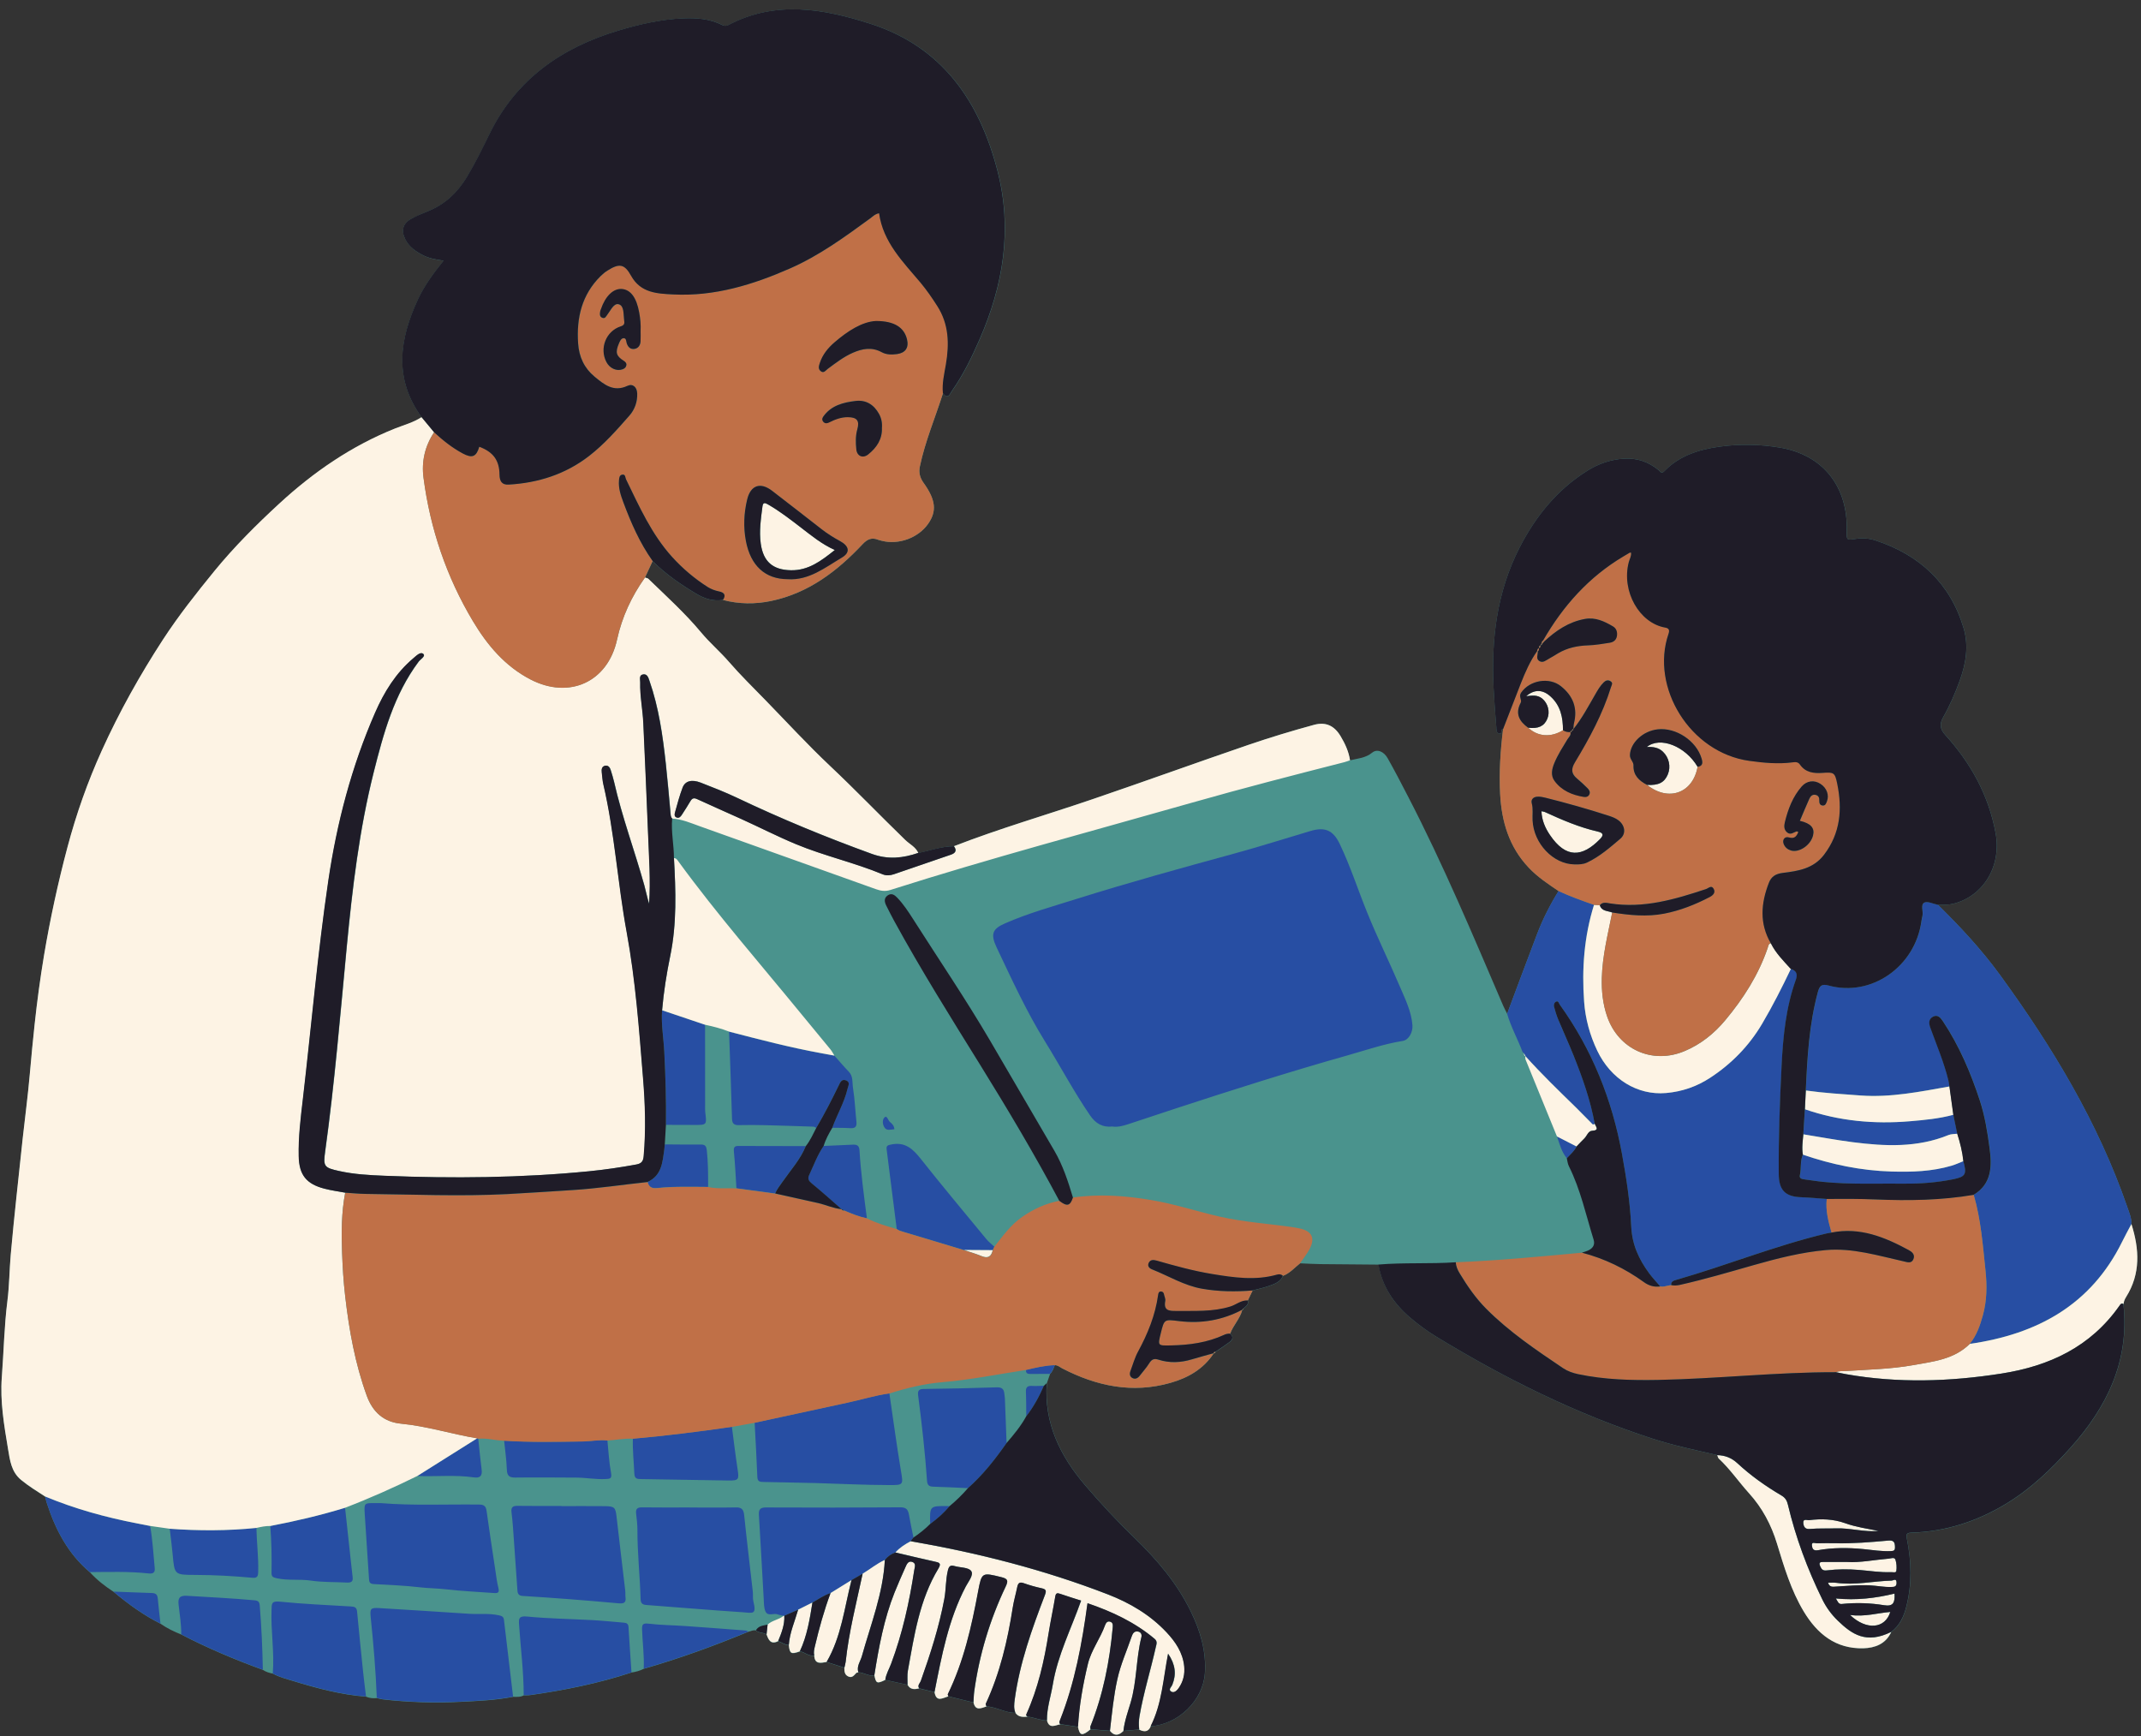
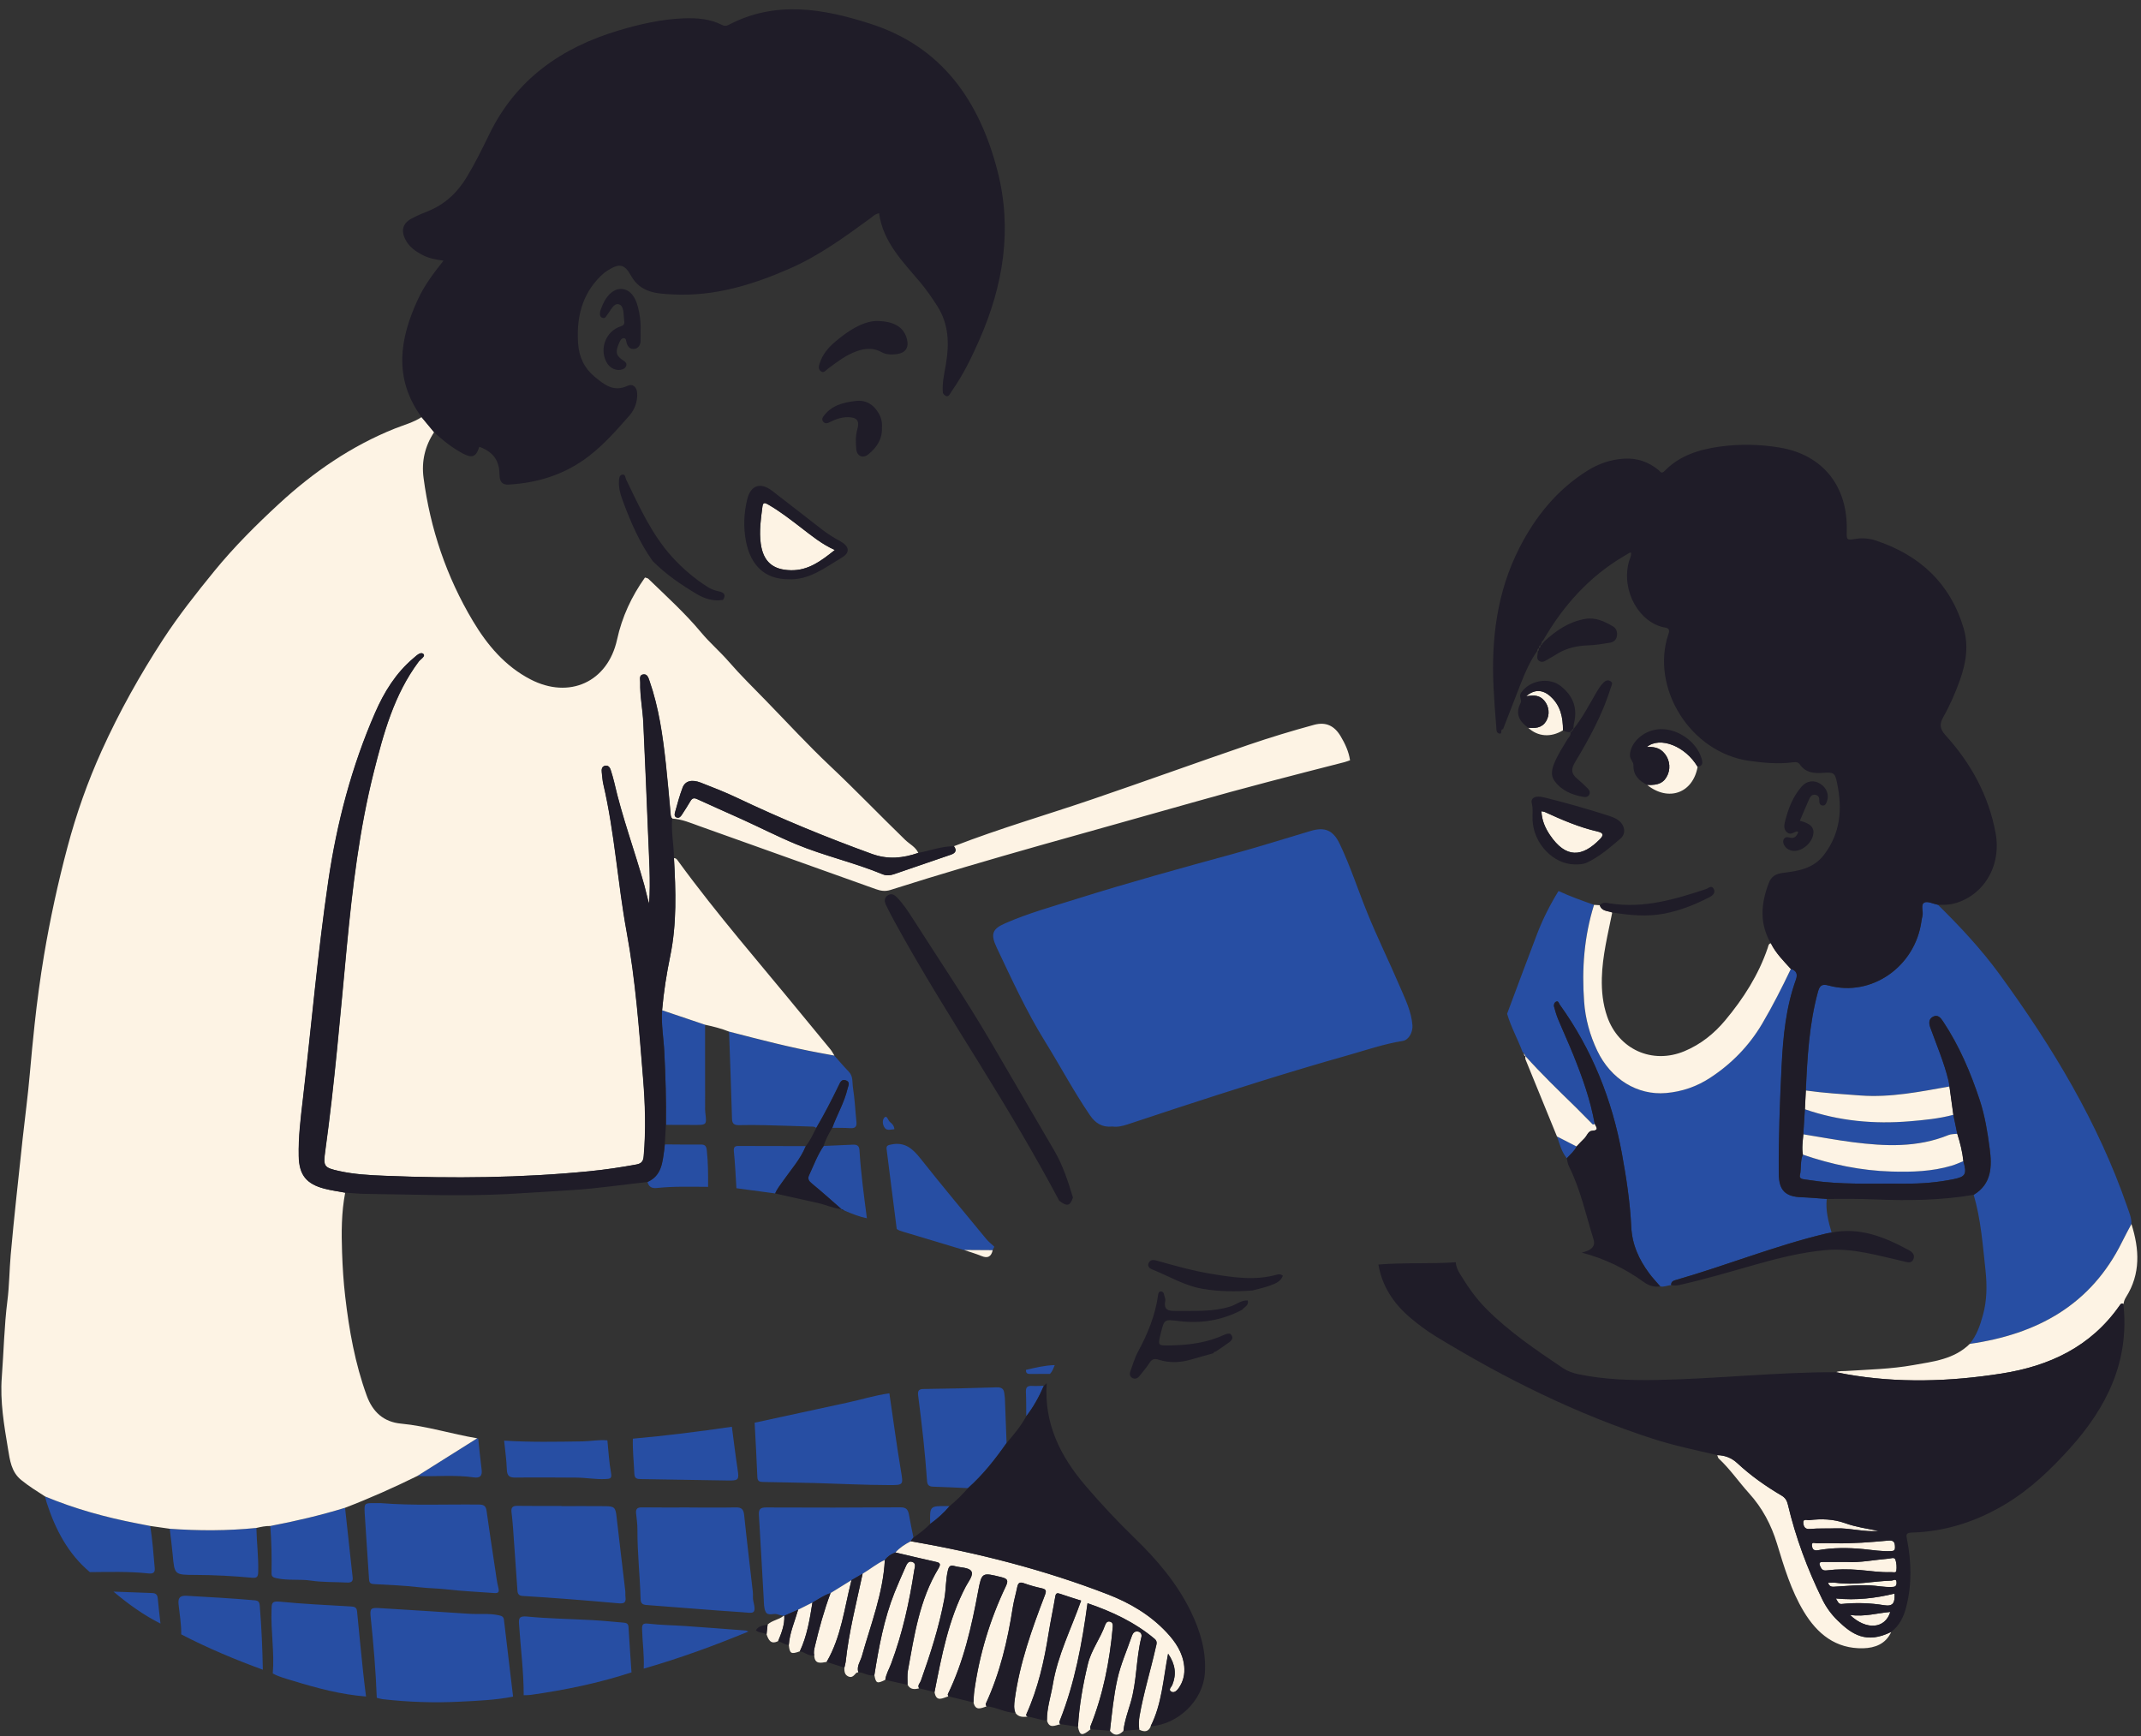
<svg xmlns="http://www.w3.org/2000/svg" height="377.6" preserveAspectRatio="xMidYMid meet" version="1.0" viewBox="-0.3 -2.0 465.6 377.6" width="465.6" zoomAndPan="magnify">
  <rect x="-0.3" y="-2.0" width="465.6" height="377.6" fill="#333333" stroke="none" />
  <g id="change1_1">
-     <path d="M462.02,280.09c3.22-5.09,2.91-10.45,1.18-15.91c0.06-1.29-0.46-2.44-0.86-3.62 c-6.36-18.45-16.34-34.92-27.75-50.6c-4-5.49-8.63-10.45-13.47-15.21c1.14,0.02,2.27,0.05,3.4-0.23c6.49-1.64,10.5-8.15,9.17-15.36 c-1.5-8.17-5.38-15.21-10.93-21.32c-1.22-1.34-1.28-2.45-0.46-3.89c1.45-2.55,2.61-5.24,3.61-8c1.34-3.7,1.96-7.55,0.82-11.35 c-2.9-9.76-9.56-15.9-19.09-19.06c-1.38-0.46-2.87-0.6-4.35-0.36c-2.02,0.32-2.02,0.3-1.97-1.81c0.24-9.64-5.21-16.47-14.55-18.04 c-4.36-0.73-8.76-0.81-13.15-0.2c-4.49,0.63-8.69,1.95-11.95,5.31c-0.66,0.69-0.91,0.08-1.28-0.22c-2.19-1.81-4.7-2.66-7.54-2.48 c-2.88,0.18-5.53,1.1-7.96,2.63c-6.58,4.13-11.28,9.95-14.77,16.79c-4.9,9.61-6.15,19.92-5.6,30.55c0.14,2.81,0.35,5.62,0.59,8.43 c0.04,0.48-0.09,1.17,0.62,1.37c0.83,0.23,0.13-1,0.84-0.93c-0.57,4.68-0.88,9.38-0.63,14.1c0.32,6.02,1.96,11.5,6.21,15.99 c1.91,2.03,4.21,3.55,6.5,5.09c2.51,1.16,5.1,2.09,7.71,3c0.17,0.01,0.34,0.02,0.52,0.03c-0.17-0.01-0.34-0.02-0.52-0.03 c-2.61-0.9-5.2-1.84-7.71-3c-1.84,2.96-3.42,6.06-4.66,9.31c-2.21,5.78-4.36,11.58-6.53,17.38c-0.29-0.58-0.6-1.15-0.86-1.74 c-6.57-15.32-13.02-30.68-20.69-45.5c-1.45-2.8-2.89-5.59-4.44-8.33c-0.85-1.51-2.33-2.07-3.37-1.21c-1.45,1.19-3.18,1.26-4.83,1.67 c-0.28-1.91-1.08-3.64-2.06-5.26c-1.35-2.25-3.2-3.16-5.77-2.45c-4.8,1.31-9.56,2.75-14.27,4.36c-11.32,3.88-22.57,7.95-33.89,11.81 c-10.04,3.42-20.24,6.37-30.14,10.22c-2.67,0.01-5.17,0.98-7.75,1.48c-0.59-1.31-1.89-1.9-2.85-2.83 c-5.49-5.33-10.78-10.84-16.35-16.09c-4.81-4.54-9.29-9.41-13.91-14.16c-2.72-2.8-5.52-5.53-8.07-8.47 c-1.92-2.22-4.16-4.12-6.03-6.37c-3.51-4.21-7.57-7.87-11.49-11.68c-0.17-0.17-0.49-0.19-0.74-0.28c0.56-1.2,1.12-2.41,1.68-3.61 c2.83,2.86,6.12,5.11,9.56,7.16c1.75,1.05,3.64,1.63,5.72,1.3c3.48,0.91,6.98,0.95,10.49,0.22c8.12-1.7,14.36-6.47,19.88-12.34 c1.05-1.12,2.01-1.52,3.39-0.97c0.25,0.1,0.52,0.15,0.78,0.22c3.66,0.95,7.95-0.62,10.1-3.7c1.91-2.74,1.66-5.19-1.02-8.92 c-0.8-1.11-1.06-2.27-0.79-3.53c1.15-5.48,3.35-10.64,5.04-15.95c1.09,1.55,1.59,0.02,1.98-0.52c2.45-3.47,4.29-7.28,5.99-11.16 c5.18-11.82,7.17-24.01,3.89-36.69c-3.93-15.18-12.05-26.96-27.65-31.96c-10.23-3.28-20.63-5.12-30.86,0.28 c-0.47,0.25-0.89,0.23-1.38-0.02c-2.65-1.34-5.52-1.55-8.42-1.43c-4.81,0.21-9.47,1.27-14.05,2.63 c-12.46,3.72-22.37,10.64-28.18,22.65c-1.51,3.13-3.05,6.25-4.85,9.22c-2.05,3.4-4.79,6-8.55,7.47c-1.16,0.45-2.3,0.97-3.41,1.54 c-1.93,1-2.42,2.56-1.45,4.5c0.84,1.68,2.28,2.7,3.91,3.52c1.34,0.68,2.79,0.94,4.43,1.16c-2.19,2.74-4.14,5.35-5.52,8.32 c-4.06,8.69-5.38,17.32,0.75,25.72c-1.78,1.17-3.85,1.71-5.79,2.48c-9.48,3.79-17.73,9.48-25.17,16.33 c-4.98,4.59-9.79,9.38-14.09,14.64c-3.94,4.82-7.8,9.7-11.19,14.91c-5.03,7.72-9.52,15.76-13.33,24.18 c-3.07,6.78-5.53,13.75-7.44,20.94c-2.07,7.78-3.78,15.63-5.11,23.57c-0.84,5-1.52,10.02-2.05,15.06 c-0.38,3.54-0.73,7.08-1.03,10.63c-0.41,4.72-1.04,9.43-1.56,14.14c-0.47,4.23-0.92,8.47-1.36,12.71 c-0.43,4.18-0.88,8.36-1.24,12.55c-0.29,3.34-0.3,6.7-0.72,10.02c-0.69,5.53-0.8,11.09-1.22,16.63c-0.4,5.26,0.5,10.46,1.36,15.63 c0.4,2.42,0.68,4.93,2.84,6.7c1.64,1.35,3.43,2.44,5.2,3.59c4.84,2.02,9.81,3.56,14.89,4.77c-5.08-1.2-10.05-2.75-14.89-4.77 c0.12,0.47,0.22,0.95,0.37,1.41c1.88,5.79,4.62,11.05,9.37,15.05c1.51,1.66,3.27,3.03,5.15,4.25c3.17,2.66,6.51,5.08,10.22,6.95 c1.4,0.98,2.92,1.71,4.51,2.34c5.74,2.98,11.68,5.48,17.74,7.69c0.66,0.45,1.4,0.66,2.16,0.81c1.39,0.77,2.92,1.15,4.42,1.61 c5.19,1.59,10.42,2.99,15.86,3.41c0.75,0.32,1.54,0.39,2.34,0.3c0.42,0.1,0.84,0.23,1.26,0.28c5.62,0.64,11.26,0.83,16.9,0.54 c3.84-0.19,7.69-0.35,11.48-1.09c0.78,0.01,1.58,0.09,2.31-0.32c0.48-0.02,0.98,0.01,1.45-0.06c7.46-1.06,14.82-2.55,21.99-4.91 c0.92-0.14,1.82-0.37,2.65-0.8c7.75-2.23,15.32-4.98,22.77-8.07c0.54-0.08,1.04-0.45,1.63-0.26c0.07-0.12,0.15-0.23,0.23-0.33 c0.17-0.19,0.36-0.34,0.57-0.45c0.1-0.05,0.21-0.1,0.33-0.14c-0.45,0.16-0.85,0.42-1.13,0.92c0.66,0.61,1.61,0.43,2.32,0.87 c0.42,1.21,0.92,2.29,2.52,1.48c0.78,0.25,1.44,0.82,2.31,0.85c0.2,1.89,0.5,2.06,2.4,1.37c1.09,0.12,1.93,1.15,3.13,0.88 c0.09,2.01,1.44,1.63,2.7,1.42c1.29,0.41,2.57,0.83,3.86,1.24c0,0.77,0.03,1.53,0.86,1.91c0.85,0.39,1.25-0.28,1.73-0.76 c0.1-0.1,0.3-0.1,0.45-0.14c1.19,0,2.23,0.92,3.47,0.62c0.35,1.81,0.59,1.91,2.39,1.01c0.04-0.31,0.11-0.62,0.2-0.91 c-0.09,0.3-0.16,0.6-0.2,0.91c1.61,0.36,3.22,0.71,4.83,1.07c0-0.26,0-0.52,0-0.77c0.01,0.26,0.01,0.52,0,0.77 c0.58,1.08,1.51,1.04,2.51,0.78c1.12,0.27,2.24,0.54,3.35,0.81c0.39,2.3,1.8,1.27,3.01,0.92c1.82,0.44,3.64,0.89,5.47,1.33 c0.44,1.92,1.68,1.22,2.82,0.86c2.18,0.12,4.09,1.42,6.3,1.39c0.66,0.96,1.63,0.9,2.62,0.83c1.44,0.16,2.77,0.83,4.24,0.83 c0.51,1.88,1.79,1.02,2.89,0.82l0,0c1.29,0.19,2.58,0.38,3.87,0.57c0.4,1.95,0.89,2.05,2.72,0.54c1.41,0.11,2.81,0.22,4.22,0.32 c0.98,1.23,1.96,1.01,2.95,0.01c1.14-0.09,2.27-0.19,3.41-0.28c1.05,0.5,1.96,0.55,2.49-0.73c6-0.37,11.4-5.6,11.81-11.51 c0.33-4.8-1.01-9.25-3.08-13.5c-3-6.14-7.37-11.25-12.23-15.95c-3.75-3.63-7.31-7.44-10.7-11.41c-5.48-6.41-8.99-13.54-8.37-22.24 c0.23-0.67,0.47-1.34,0.7-2c0.53-0.54,0.76-1.24,1.03-1.91c0.65-0.02,1.09,0.43,1.62,0.7c7.47,3.86,15.26,5.51,23.54,3.14 c3.82-1.09,7.15-2.98,9.4-6.42l-0.03,0c0.26,0.05,0.36-0.11,0.43-0.32c1.01-0.69,2.04-1.35,3.02-2.09c0.68-0.51,0.98-1.15,0.15-1.84 c0.66-1.84,2.16-3.26,2.65-5.2c0.19-0.01,0.26-0.14,0.27-0.31c0.52-0.45,1.17-0.83,0.92-1.71c0.35-0.73,0.7-1.46,1.05-2.19 c1.2-0.32,2.42-0.57,3.58-0.99c1.2-0.43,2.48-0.83,3.02-2.2c1.49-0.56,2.51-1.77,3.71-2.72c1.46,0.06,2.93,0.15,4.39,0.17 c4.23,0.05,8.47,0.07,12.7,0.11c0.78,4.73,3.26,8.45,6.84,11.51c1.78,1.52,3.66,2.91,5.65,4.13c14.92,9.11,30.48,16.84,47.15,22.24 c4.6,1.49,9.32,2.46,14.02,3.56c0.1,0.25,0.13,0.56,0.31,0.73c2.47,2.29,4.36,5.09,6.6,7.56c2.9,3.2,4.84,6.88,6.08,10.96 c1.55,5.07,3.05,10.15,5.81,14.74c2.95,4.9,6.97,8.16,12.96,8.01c2.53-0.07,4.89-0.93,6.07-3.55c1.83-1.38,2.72-3.3,3.27-5.45 c1.25-4.88,1.13-9.78,0.16-14.68c-0.19-0.95-0.28-1.42,1.02-1.46c7.38-0.22,14.17-2.44,20.47-6.24c5.36-3.23,9.82-7.51,13.97-12.12 c8.02-8.91,12.96-18.96,11.6-31.34h0C461.54,281.04,461.72,280.57,462.02,280.09z M334.12,139.66c0,0-0.13-0.09-0.13-0.09 L334.12,139.66C334.12,139.66,334.12,139.66,334.12,139.66z M334.36,138.93c0.18-0.04,0.28-0.12,0.32-0.23 C334.64,138.81,334.54,138.89,334.36,138.93C334.36,138.93,334.36,138.93,334.36,138.93z M341.77,156.8 c0.05-0.06,0.08-0.15,0.1-0.25l0,0C341.85,156.65,341.82,156.73,341.77,156.8z M342.56,247.3c0.56-0.58,1.11-1.18,1.69-1.74 C343.67,246.12,343.12,246.72,342.56,247.3c-0.48,1.04-1.38,1.74-2.12,2.57c0.14,0.57,0.19,1.2,0.45,1.71 c-0.26-0.52-0.3-1.14-0.45-1.71c-0.01-0.01-0.01-0.02-0.02-0.02c0.01,0.01,0.01,0.02,0.02,0.02 C341.17,249.04,342.08,248.34,342.56,247.3z M339.59,248.55C339.59,248.55,339.59,248.55,339.59,248.55 c0.05,0.11,0.11,0.22,0.17,0.32c0,0,0,0,0,0C339.7,248.77,339.65,248.66,339.59,248.55z M339.09,247.44 C339.09,247.44,339.09,247.44,339.09,247.44c0.04,0.11,0.09,0.21,0.13,0.32c0,0,0,0,0,0C339.18,247.65,339.13,247.55,339.09,247.44z M331.08,227L331.08,227c-0.09-0.07-0.18-0.14-0.26-0.21C330.91,226.86,331,226.93,331.08,227z M226.16,260.33 C226.16,260.33,226.16,260.33,226.16,260.33c-0.18,0.08-0.36,0.15-0.54,0.23c0,0,0,0,0,0C225.8,260.48,225.98,260.4,226.16,260.33z M146.06,181.11c0.05,0.52,0.09,1.04,0.13,1.56c0,0,0,0,0,0C146.15,182.15,146.11,181.63,146.06,181.11L146.06,181.11z M146.21,183.01c0.03,0.53,0.06,1.07,0.06,1.61c0.01,0,0.01,0,0.01,0c0,0-0.01,0-0.01,0C146.28,184.08,146.25,183.55,146.21,183.01 C146.21,183.01,146.21,183.01,146.21,183.01z M146.58,184.68c0.03,0.01,0.05,0.02,0.08,0.04c0,0,0,0,0,0 C146.64,184.7,146.61,184.69,146.58,184.68C146.58,184.68,146.58,184.67,146.58,184.68z M146.83,184.83 c0.02,0.02,0.04,0.03,0.06,0.05c0,0,0,0,0,0C146.87,184.86,146.85,184.85,146.83,184.83C146.83,184.83,146.83,184.83,146.83,184.83z M215.57,269.86c0.12-0.25,0.25-0.5,0.37-0.75c0.92-1.16,1.8-2.34,2.77-3.45c-0.97,1.11-1.85,2.29-2.77,3.45 C215.82,269.36,215.7,269.61,215.57,269.86c-0.12,0.52-0.29,0.91-0.54,1.16C215.28,270.77,215.46,270.38,215.57,269.86 L215.57,269.86z M193.28,254.01c0.48,3.75,0.95,7.49,1.43,11.24c0,0,0,0,0,0C194.24,261.5,193.76,257.75,193.28,254.01z M176.08,245.44C176.08,245.44,176.08,245.44,176.08,245.44c-0.12,0.23-0.25,0.45-0.39,0.67c0,0,0,0,0,0 C175.83,245.89,175.96,245.67,176.08,245.44z M176.23,245.18c0.02-0.04,0.04-0.08,0.06-0.12 C176.27,245.1,176.25,245.14,176.23,245.18C176.23,245.18,176.23,245.18,176.23,245.18z M149.5,256.05c-1.39,0-2.79,0.01-4.18,0.08 C146.71,256.06,148.11,256.05,149.5,256.05z M149.51,256.05c1.39,0,2.78,0.02,4.17,0.03c1.02,0.23,2.05,0.27,3.08,0.28 c-1.03-0.01-2.06-0.05-3.08-0.28C152.29,256.07,150.9,256.05,149.51,256.05z M181.16,227.56c-0.14-0.23-0.28-0.46-0.41-0.69 C180.88,227.09,181.01,227.33,181.16,227.56c1.04,1.16,2.05,2.36,3.13,3.48C183.21,229.91,182.2,228.72,181.16,227.56z M144.53,242.61c-0.08,1.41-0.17,2.83-0.25,4.24C144.36,245.44,144.44,244.03,144.53,242.61c0.02-1.32,0.02-2.65,0.01-3.97 C144.55,239.97,144.55,241.29,144.53,242.61z M175.53,246.38C175.53,246.38,175.53,246.38,175.53,246.38 c-0.19,0.29-0.39,0.58-0.61,0.85c-0.55,1.36-1.3,2.58-2.13,3.75c0.83-1.18,1.58-2.4,2.13-3.75 C175.14,246.96,175.34,246.67,175.53,246.38z M143.69,217.7c3.11,1.05,6.23,2.1,9.34,3.15C149.92,219.79,146.8,218.75,143.69,217.7 C143.69,217.7,143.69,217.7,143.69,217.7z M140.52,255.03c1.94-0.86,2.72-2.32,3.13-3.97C143.24,252.71,142.46,254.17,140.52,255.03 c-5.44,0.58-10.86,1.41-16.32,1.75C129.66,256.44,135.08,255.61,140.52,255.03z M103.48,310.77c0.07,0.03,0.14,0.06,0.22,0.08 C103.62,310.83,103.55,310.8,103.48,310.77c-3.47-0.57-6.87-1.47-10.31-2.19C96.61,309.3,100.01,310.19,103.48,310.77z M74.76,257.35C74.76,257.35,74.76,257.35,74.76,257.35c-0.75-0.14-1.5-0.26-2.25-0.39C73.26,257.09,74.02,257.21,74.76,257.35z M32.35,329.84c0.13,0.76,0.24,1.52,0.34,2.28C32.59,331.36,32.48,330.59,32.35,329.84c-0.95-0.19-1.9-0.38-2.86-0.56 C30.44,329.46,31.39,329.65,32.35,329.84c1.42,0.2,2.85,0.4,4.27,0.61c1.57,0.11,3.15,0.2,4.72,0.25c-1.57-0.05-3.14-0.14-4.72-0.25 C35.19,330.24,33.77,330.04,32.35,329.84z M57.72,329.86c0.25-0.02,0.51-0.03,0.76-0.02c1.37-0.26,2.74-0.54,4.1-0.83 c-1.36,0.29-2.73,0.57-4.1,0.83C58.22,329.83,57.97,329.84,57.72,329.86z M176.38,346.49c-1.04,0.52-2.07,1.04-3.11,1.55 c-0.46,1.59-1.06,3.14-1.5,4.74c0.44-1.6,1.04-3.15,1.5-4.74c-1,0.44-2,0.88-3,1.31v0l-0.08,0.06c0,0,0.08-0.06,0.08-0.06 c1-0.44,2-0.88,3-1.31C174.31,347.52,175.34,347.01,176.38,346.49L176.38,346.49z M186.78,342.5c0.17-0.76,0.34-1.52,0.5-2.28 c-0.81,0.46-1.61,0.93-2.42,1.4c0,0,0,0,0,0c-1.52,0.94-3.04,1.88-4.55,2.82c1.52-0.94,3.04-1.88,4.55-2.82 c0.81-0.47,1.61-0.93,2.42-1.4C187.12,340.98,186.95,341.74,186.78,342.5z M191.91,339.69c0.1-0.82,0.18-1.63,0.22-2.46l0,0 C192.09,338.06,192.01,338.87,191.91,339.69z M190.89,345.23c0.39-1.6,0.7-3.23,0.93-4.87C191.59,342,191.28,343.62,190.89,345.23z M227.53,259.81C227.53,259.81,227.53,259.81,227.53,259.81c0.19-0.06,0.38-0.13,0.57-0.19c0,0,0,0,0,0 C227.91,259.68,227.72,259.75,227.53,259.81z M230,259.14c0.02,0,0.03-0.01,0.05-0.01c0,0,0,0,0,0c0,0,0,0,0,0 C230.03,259.13,230.01,259.13,230,259.14z M343.72,270.4C343.72,270.4,343.72,270.4,343.72,270.4c0.25-0.09,0.52-0.17,0.77-0.25 c0.26-0.09,0.51-0.18,0.75-0.3C344.77,270.09,344.23,270.22,343.72,270.4z M361.94,277.69c-0.19,0.04-0.38,0.08-0.57,0.09 C361.56,277.77,361.75,277.73,361.94,277.69z M363.14,277.46c-0.09,0-0.17,0.02-0.26,0.03 C362.97,277.48,363.05,277.47,363.14,277.46L363.14,277.46z M384.83,203.12c-0.32-0.54-0.59-1.08-0.81-1.62 C384.24,202.04,384.51,202.58,384.83,203.12c0.54,1.09,1.24,2.05,2,2.96C386.07,205.17,385.37,204.21,384.83,203.12z M425.36,244.53 L425.36,244.53c0.31,0.97,0.59,1.96,0.82,2.95C425.95,246.49,425.67,245.5,425.36,244.53z M426.91,253.33 c0.15-0.28,0.2-0.63,0.16-1.09C427.11,252.7,427.06,253.05,426.91,253.33z" fill="#4A938D" />
-   </g>
+     </g>
  <g id="change2_1">
    <path d="M428.92,257.83c3.97-2.38,4-6.23,3.49-10.07c-0.46-3.53-1.04-7.12-2.15-10.49 c-1.98-6.02-4.47-11.87-8.01-17.19c-0.5-0.76-1.11-1.5-2.1-1.02c-1.01,0.49-1,1.42-0.65,2.39c1.38,3.82,2.99,7.57,3.95,11.53 c0.1,0.42,0.14,0.85,0.21,1.27c-6.42,1.14-12.81,2.45-19.4,1.96c-3.95-0.29-7.91-0.53-11.84-1.08c0.33-7.21,0.72-14.4,2.63-21.42 c0.37-1.36,0.83-1.82,2.33-1.41c9.32,2.56,18.86-4.12,20.19-14.03c0.05-0.38,0.14-0.75,0.22-1.12c0.22-0.99-0.45-2.42,0.4-2.88 c0.69-0.37,1.94,0.28,2.94,0.47c4.84,4.76,9.47,9.72,13.47,15.21c11.42,15.67,21.39,32.15,27.75,50.6c0.4,1.17,0.92,2.33,0.86,3.62 c-0.68,1.29-1.39,2.57-2.03,3.88c-6.79,13.76-18.53,20.1-33.13,22.19c1.52-1.84,2.26-4.02,2.88-6.28c0.88-3.19,0.9-6.45,0.56-9.67 C430.89,268.78,430.49,263.21,428.92,257.83z M333.98,201.07c-2.21,5.78-4.36,11.58-6.53,17.38c0.84,2.89,2.32,5.53,3.37,8.34 c0.1,0.08,0.19,0.15,0.29,0.23c0,0-0.03-0.03-0.03-0.03c0.12,0.23,0.24,0.45,0.35,0.68c0,0-0.02-0.03-0.02-0.03 c3.5,3.9,7.27,7.54,11.02,11.2c1.12,1.09,2.2,2.24,3.31,3.34c0.18,0.18,0.4,0.61,0.75,0.16c-0.92-5.15-2.66-10.05-4.61-14.87 c-1.05-2.61-2.24-5.17-3.32-7.78c-0.37-0.89-0.65-1.83-0.9-2.77c-0.12-0.44,0.09-0.95,0.48-1.12c0.47-0.19,0.56,0.39,0.76,0.67 c7.03,9.77,11.38,20.68,13.53,32.46c0.95,5.21,1.76,10.49,2.01,15.76c0.19,3.98,1.67,7.17,3.9,10.2c0.74,1,1.61,1.9,2.42,2.85 c0.82,0.18,1.58-0.24,2.37-0.28c-0.08-0.83,0.6-1,1.13-1.15c10.94-3.14,21.53-7.45,32.63-10.08c0.37-0.09,0.75-0.13,1.12-0.2 c-0.69-2.39-1.33-4.79-1.05-7.32c-1.84-0.13-3.67-0.3-5.51-0.37c-3.48-0.12-4.87-1.53-4.9-5.05c-0.06-7.86,0.22-15.72,0.62-23.57 c0.32-6.35,0.92-12.64,3.1-18.68c0.44-1.23,0.12-1.99-1.12-2.36c-1.94,4.06-3.97,8.07-6.26,11.95c-2.84,4.81-6.63,8.69-11.3,11.74 c-2.92,1.91-6.12,3.01-9.59,3.31c-6.23,0.54-12.01-3.02-14.96-9.21c-1.6-3.37-2.58-6.92-2.85-10.63c-0.52-7.15,0-14.2,2.15-21.08 c-2.61-0.9-5.2-1.84-7.71-3C336.8,194.72,335.23,197.82,333.98,201.07z M82.9,367.5c5.62,0.64,11.26,0.83,16.9,0.54 c3.84-0.19,7.69-0.35,11.48-1.09c-0.66-5.58-1.33-11.15-1.99-16.73c-0.08-0.66-0.49-0.83-1.1-0.96c-2.15-0.47-4.33-0.19-6.49-0.33 c-6.53-0.42-13.06-0.86-19.59-1.24c-1.85-0.11-1.98,0.17-1.79,2.05c0.6,5.81,1.1,11.63,1.32,17.46 C82.06,367.31,82.48,367.45,82.9,367.5z M63.44,363.51c5.19,1.59,10.42,2.99,15.86,3.41c-0.21-1.77-0.45-3.53-0.63-5.3 c-0.46-4.4-0.9-8.81-1.32-13.22c-0.08-0.88-0.59-1.02-1.32-1.06c-5.18-0.31-10.38-0.53-15.54-1.05c-1.82-0.18-1.69,0.53-1.74,1.8 c-0.18,4.61,0.66,9.2,0.27,13.82C60.41,362.67,61.94,363.05,63.44,363.51z M115.04,366.58c7.46-1.06,14.82-2.55,21.99-4.91 c-0.22-3.29-0.46-6.57-0.65-9.86c-0.04-0.75-0.46-0.9-1.04-0.95c-2.26-0.19-4.51-0.42-6.77-0.55c-4.75-0.26-9.52-0.32-14.25-0.78 c-1.79-0.17-1.83,0.45-1.74,1.75c0.34,5.12,1.01,10.21,1.01,15.36C114.08,366.62,114.57,366.64,115.04,366.58z M29.49,329.27 c-6.85-1.32-13.55-3.17-19.99-5.86c0.12,0.47,0.22,0.95,0.37,1.41c1.88,5.79,4.62,11.05,9.37,15.05c4.23-0.03,8.46-0.17,12.68,0.28 c0.82,0.09,1.55,0.02,1.43-1.14c-0.3-3.06-0.46-6.14-1-9.17C31.39,329.65,30.44,329.46,29.49,329.27z M56.86,361.09 c-0.09-4.65-0.29-9.29-0.67-13.93c-0.07-0.82-0.31-1.08-1.14-1.16c-4.9-0.45-9.8-0.68-14.71-0.98c-1.62-0.1-1.96,0.54-1.8,1.95 c0.24,2.14,0.6,4.27,0.57,6.44C44.85,356.38,50.79,358.88,56.86,361.09z M162.46,352.79c-0.2-0.08-0.39-0.2-0.6-0.22 c-4.35-0.33-8.7-0.67-13.06-0.97c-2.69-0.19-5.4-0.2-8.07-0.52c-1.18-0.14-1.43,0.14-1.4,1.2c0.08,2.86,0.5,5.71,0.36,8.58 C147.44,358.63,155.01,355.88,162.46,352.79z M34.6,351.06c-0.2-1.82-0.44-3.64-0.59-5.46c-0.07-0.81-0.42-1.15-1.21-1.18 c-2.81-0.09-5.61-0.21-8.42-0.31C27.55,346.78,30.89,349.2,34.6,351.06z M229.07,294.85c-2.13,0.06-4.19,0.55-6.25,1.04 c-0.07,0.9,0.53,0.9,1.16,0.89c1.35-0.02,2.7-0.01,4.05-0.02C228.56,296.23,228.8,295.53,229.07,294.85z M58.48,329.84 c0.27,3.4,0.33,6.81,0.27,10.22c-0.02,0.87,0.41,0.98,1.16,1.15c2.46,0.54,4.96,0.14,7.44,0.51c2.55,0.38,5.18,0.28,7.77,0.42 c0.84,0.04,1.4-0.13,1.27-1.14c-0.13-1.02-0.23-2.04-0.34-3.06c-0.44-4.02-0.87-8.04-1.31-12.06 C69.4,327.52,63.97,328.79,58.48,329.84z M36.61,330.44c0.22,1.87,0.47,3.74,0.64,5.61c0.4,4.41,0.38,4.42,4.9,4.43 c4.16,0.01,8.3,0.24,12.44,0.62c1.09,0.1,1.24-0.37,1.26-1.3c0.09-3.19-0.33-6.36-0.39-9.55C49.19,330.9,42.91,330.9,36.61,330.44z M103.48,310.77c-4.34,2.73-8.69,5.47-13.03,8.2c4.1,0.16,8.21-0.29,12.29,0.3c1.33,0.19,1.88-0.3,1.7-1.69 c-0.29-2.24-0.5-4.49-0.74-6.74C103.62,310.83,103.55,310.8,103.48,310.77z M244.91,242.51c3.45-1.12,6.89-2.29,10.34-3.42 c12.41-4.06,24.86-8.02,37.43-11.57c4-1.13,7.94-2.5,12.07-3.16c1.34-0.21,2.23-1.94,2.11-3.42c-0.23-2.99-1.54-5.61-2.68-8.28 c-2.32-5.44-4.94-10.73-7.16-16.22c-2.02-4.97-3.66-10.1-5.98-14.94c-1.43-2.98-3.23-3.73-6.36-2.79 c-5.5,1.64-10.98,3.37-16.51,4.89c-11.44,3.13-22.87,6.27-34.19,9.83c-5.27,1.66-10.61,3.13-15.68,5.35 c-2.71,1.19-3.29,2.25-1.85,5.28c3.28,6.91,6.46,13.88,10.5,20.4c3.31,5.34,6.26,10.91,9.81,16.1c1.17,1.71,2.69,2.65,4.83,2.41 C242.72,243.14,243.83,242.86,244.91,242.51z M158.89,241.3c0.03,1.1,0.52,1.39,1.51,1.37c1.9-0.04,3.79-0.04,5.69,0.01 c3.4,0.08,6.81,0.2,10.21,0.31c0.33,0.01,0.65,0.03,0.9,0.3c1.77-2.99,3.35-6.07,4.86-9.19c0.33-0.69,0.65-1.54,1.64-1.14 c0.96,0.38,0.45,1.19,0.3,1.83c-0.7,2.98-2.27,5.61-3.31,8.46c1.3,0.02,2.6-0.01,3.89,0.08c1.06,0.07,1.48-0.29,1.37-1.37 c-0.26-2.46-0.36-4.94-0.75-7.38c-0.19-1.18,0.08-2.51-0.91-3.53c-1.08-1.12-2.09-2.32-3.13-3.48c-0.96-0.18-1.92-0.36-2.88-0.53 c-6.76-1.22-13.39-2.97-20.03-4.69C158.47,228.66,158.71,234.97,158.89,241.3z M215.57,269.86c0.12-0.25,0.25-0.5,0.37-0.75 c-0.59-0.56-1.25-1.06-1.76-1.68c-4.78-5.8-9.61-11.57-14.28-17.47c-1.69-2.14-3.39-3.68-6.33-3.09c-0.68,0.14-1.17,0.2-1.06,1.03 c0.26,2.04,0.51,4.07,0.77,6.11c0.48,3.75,0.95,7.49,1.43,11.24c0.43,0.34,0.94,0.46,1.46,0.62c4.39,1.3,8.78,2.64,13.17,3.96 C211.42,269.83,213.49,269.85,215.57,269.86z M186.61,248.13c-0.06-1.05-0.61-1.26-1.49-1.21c-2.1,0.1-4.2,0.19-6.31,0.28 c-1.35,1.98-2.17,4.22-3.17,6.38c-0.35,0.75-0.08,1.22,0.58,1.77c2.21,1.81,4.33,3.73,6.48,5.6c0,0-0.02-0.02-0.02-0.02 c0.21,0.1,0.41,0.2,0.62,0.3c1.59,0.69,3.2,1.34,4.92,1.69C187.58,257.99,186.91,253.08,186.61,248.13z M340.44,249.87 c0.73-0.84,1.64-1.53,2.12-2.57c-1.42-0.73-2.84-1.45-4.26-2.18C338.87,246.77,339.28,248.49,340.44,249.87z M193.22,241.97 c-0.41-0.35-0.62-1.48-1.15-0.99c-0.56,0.51-0.48,1.66,0.09,2.35c0.48,0.58,1.29,0.28,2.04,0.23 C194.14,242.73,193.66,242.34,193.22,241.97z M183.94,303.02c-6.71,1.44-13.42,2.9-20.13,4.36c0.2,3.94,0.44,7.88,0.59,11.82 c0.04,1.07,0.64,1.04,1.39,1.07c3.74,0.1,7.47,0.12,11.21,0.23c5.31,0.15,10.61,0.43,15.93,0.44c3.34,0.01,3.22,0.04,2.66-3.3 c-0.92-5.54-1.66-11.1-2.48-16.65C190.01,301.41,187.01,302.36,183.94,303.02z M137.33,310.85c-0.08,2.54,0.21,5.07,0.32,7.61 c0.05,1.11,0.6,1.17,1.45,1.18c6.33,0.09,12.66,0.22,18.99,0.31c2.24,0.03,2.36-0.2,2.02-2.4c-0.47-3.09-0.84-6.19-1.25-9.29 C151.71,309.31,144.54,310.21,137.33,310.85z M126.43,311.44c-5.7,0.09-11.4,0.2-17.1-0.16c0.21,2.09,0.52,4.17,0.59,6.27 c0.05,1.34,0.49,1.77,1.82,1.76c4.44-0.06,8.88-0.01,13.32,0.01c2.11,0.01,4.19,0.42,6.31,0.31c0.95-0.05,1.45-0.03,1.21-1.34 c-0.43-2.32-0.55-4.71-0.79-7.07C130,311.03,128.22,311.41,126.43,311.44z M168.26,257.52c0.4-0.96,1.05-1.75,1.64-2.59 c1.75-2.52,3.85-4.81,5.02-7.7c-4.75-0.01-9.51-0.02-14.26-0.03c-0.78,0-1.5-0.11-1.37,1.15c0.27,2.67,0.39,5.36,0.56,8.04 C162.66,256.77,165.46,257.15,168.26,257.52z M144.16,247.98c-0.4,2.77-0.54,5.68-3.64,7.05c0.27,1.06,0.9,1.42,2.02,1.31 c3.71-0.39,7.43-0.27,11.15-0.25c0.01-2.64,0.01-5.28-0.28-7.92c-0.11-0.99-0.4-1.29-1.35-1.28c-2.59,0.03-5.19-0.02-7.78-0.03 C144.24,247.23,144.22,247.61,144.16,247.98z M391.87,244.67c3.58,0.58,7.15,1.25,10.74,1.71c7.04,0.9,14.05,1.22,20.83-1.56 c0.58-0.24,1.27-0.2,1.91-0.29c-0.28-1.37-0.57-2.75-0.85-4.12c-3.11,0.85-6.31,1.15-9.49,1.41c-7.76,0.65-15.4-0.04-22.8-2.61 C392.1,241.03,391.99,242.85,391.87,244.67z M391.14,253.54c-0.15,0.62,0.29,0.84,0.85,0.91c1.45,0.18,2.89,0.43,4.33,0.57 c5.89,0.58,11.8,0.31,17.71,0.37c3.52,0.04,7.02-0.25,10.48-0.96c2.67-0.54,2.97-1.07,2.17-3.94c-0.86,0.34-1.69,0.73-2.57,0.99 c-4.27,1.27-8.67,1.4-13.07,1.27c-6.61-0.19-13.02-1.51-19.27-3.67C391.15,250.51,391.49,252.07,391.14,253.54z M173.27,348.04 c1.04-0.52,2.07-1.04,3.11-1.55c1.3-0.71,2.5-1.62,3.94-2.05c1.52-0.94,3.04-1.88,4.55-2.82c0.81-0.47,1.61-0.93,2.42-1.4 c1.63-0.96,3.09-2.21,4.84-2.99c0.6-0.78,1.38-1.3,2.3-1.64c0.93-1.04,2.09-1.78,3.29-2.45c0.21-0.26,0.42-0.53,0.63-0.79 c-0.33-1.64-0.69-3.27-0.97-4.92c-0.19-1.09-0.55-1.66-1.86-1.65c-9.72,0.07-19.44,0.08-29.16,0.03c-1.31-0.01-1.7,0.38-1.62,1.66 c0.38,6.1,0.69,12.2,1.05,18.3c0.05,0.91,0.02,1.92,0.4,2.7c0.53,1.08,1.79,0.24,2.66,0.6c0.4,0.16,0.84,0.2,1.26,0.3 c0,0,0.09,0.03,0.09,0.03s0.08-0.06,0.08-0.06C171.27,348.92,172.27,348.48,173.27,348.04z M149.6,325.81 c-3.42,0-6.85,0.03-10.27-0.02c-0.98-0.01-1.41,0.29-1.3,1.3c0.13,1.18,0.29,2.37,0.29,3.55c-0.02,5.04,0.55,10.06,0.69,15.09 c0.02,0.88,0.37,1.23,1.26,1.29c6.95,0.51,13.9,1.12,20.86,1.57c2.27,0.15,3.16,0.68,2.39-2.44c-0.15-0.62-0.03-1.3-0.1-1.95 c-0.63-5.58-1.31-11.15-1.89-16.74c-0.13-1.23-0.56-1.69-1.81-1.66c-3.37,0.07-6.74,0.02-10.1,0.02 C149.6,325.83,149.6,325.82,149.6,325.81z M81.13,324.86c-2.17,0-2.24,0-2.12,2.23c0.28,4.8,0.66,9.6,0.95,14.41 c0.05,0.83,0.46,0.94,1.15,0.98c3.29,0.19,6.6,0.3,9.87,0.69c1.94,0.23,3.88,0.22,5.82,0.45c3.43,0.4,6.9,0.54,10.35,0.8 c0.83,0.06,1.18-0.11,0.94-1.08c-0.34-1.36-0.5-2.76-0.71-4.15c-0.64-4.22-1.28-8.43-1.87-12.66c-0.14-1.03-0.6-1.34-1.59-1.35 c-7.27-0.09-14.54,0.26-21.35-0.31C81.78,324.86,81.45,324.86,81.13,324.86z M121.82,325.48c-3.2,0-6.41,0.03-9.61-0.02 c-1.01-0.02-1.39,0.35-1.28,1.33c0.13,1.07,0.24,2.15,0.32,3.22c0.34,4.64,0.67,9.27,0.98,13.91c0.05,0.73,0.36,1.08,1.09,1.13 c3.29,0.21,6.58,0.42,9.87,0.68c3.66,0.28,7.32,0.59,10.97,0.92c1.02,0.09,1.75,0.01,1.57-1.3c-0.07-0.48,0-0.98-0.06-1.46 c-0.63-5.36-1.28-10.71-1.89-16.07c-0.23-2.01-0.44-2.27-2.53-2.29c-3.15-0.03-6.3-0.01-9.45-0.01 C121.82,325.51,121.82,325.49,121.82,325.48z M218.23,302.04c-0.01-0.32-0.1-0.64-0.12-0.96c-0.08-1.05-0.57-1.43-1.68-1.39 c-5.31,0.18-10.62,0.29-15.93,0.36c-1.14,0.01-1.24,0.58-1.13,1.44c0.8,6.16,1.5,12.33,1.93,18.53c0.06,0.88,0.4,1.24,1.29,1.27 c2.54,0.07,5.08,0.21,7.62,0.32c3.25-2.89,5.91-6.27,8.39-9.81C218.48,308.53,218.36,305.29,218.23,302.04z M224.13,299.38 c-0.94-0.05-1.37,0.24-1.33,1.27c0.08,1.77,0.06,3.55,0.08,5.32c1.58-2.03,2.8-4.26,3.82-6.62 C225.85,299.37,224.99,299.43,224.13,299.38z M205.71,325.51c-3.83-0.03-3.83-0.03-3.72,3.88c1.55-1.13,2.98-2.38,4.2-3.86 C206.03,325.52,205.87,325.51,205.71,325.51z M143.69,217.7c-0.22,3.03,0.33,6.02,0.48,9.03c0.27,5.29,0.43,10.58,0.36,15.88 c2.06,0.01,4.12,0.02,6.17,0.02c2.72,0.01,2.71,0,2.37-2.78c-0.06-0.48-0.03-0.97-0.03-1.46c0-5.85-0.01-11.7-0.01-17.55 C149.92,219.79,146.8,218.75,143.69,217.7z" fill="#274EA3" />
  </g>
  <g id="change3_1">
    <path d="M9.49,323.41c-1.77-1.15-3.56-2.24-5.2-3.59c-2.15-1.77-2.43-4.28-2.84-6.7 c-0.86-5.17-1.76-10.37-1.36-15.63c0.42-5.54,0.52-11.1,1.22-16.63c0.42-3.32,0.43-6.68,0.72-10.02c0.36-4.19,0.81-8.37,1.24-12.55 c0.44-4.24,0.9-8.47,1.36-12.71c0.52-4.71,1.15-9.42,1.56-14.14c0.3-3.55,0.66-7.09,1.03-10.63c0.54-5.04,1.22-10.06,2.05-15.06 c1.33-7.93,3.04-15.79,5.11-23.57c1.91-7.18,4.37-14.16,7.44-20.94c3.81-8.42,8.3-16.45,13.33-24.18 c3.39-5.2,7.26-10.09,11.19-14.91c4.3-5.26,9.12-10.06,14.09-14.64c7.43-6.85,15.69-12.54,25.17-16.33 c1.94-0.77,4.01-1.31,5.79-2.48c0.91,1.09,1.81,2.19,2.72,3.28c-2,3.02-2.77,6.35-2.3,9.92c1.46,11.11,4.99,21.54,10.74,31.16 c3.12,5.22,7,9.83,12.54,12.69c8.41,4.35,16.78,0.57,18.8-8.66c1.09-4.98,3.16-9.4,6.07-13.5c0.25,0.09,0.57,0.11,0.74,0.28 c3.92,3.8,7.98,7.46,11.49,11.68c1.87,2.25,4.11,4.15,6.03,6.37c2.55,2.94,5.35,5.67,8.07,8.47c4.61,4.74,9.1,9.62,13.91,14.16 c5.57,5.25,10.86,10.77,16.35,16.09c0.96,0.93,2.26,1.52,2.85,2.83c-3.34,1.14-6.54,1.5-10.1,0.21 c-9.95-3.61-19.71-7.63-29.27-12.18c-2.59-1.23-5.27-2.28-7.95-3.32c-1.95-0.75-3.37-0.36-3.92,1.08c-0.65,1.71-1.13,3.5-1.62,5.27 c-0.11,0.41-0.3,1.04,0.35,1.25c0.58,0.19,0.9-0.29,1.16-0.69c0.63-0.95,1.23-1.92,1.81-2.89c0.37-0.62,0.74-0.76,1.46-0.43 c3.2,1.48,6.43,2.88,9.64,4.34c3.95,1.79,7.81,3.77,11.82,5.44c6.17,2.57,12.72,4.01,18.89,6.57c0.77,0.32,1.63,0.25,2.41-0.01 c4.15-1.41,8.3-2.84,12.45-4.27c0.97-0.34,1.32-0.91,0.63-1.83c9.9-3.85,20.1-6.79,30.14-10.22c11.32-3.86,22.57-7.94,33.89-11.81 c4.7-1.61,9.47-3.05,14.27-4.36c2.57-0.7,4.42,0.2,5.77,2.45c0.97,1.62,1.78,3.35,2.06,5.26c-0.41,0.14-0.81,0.3-1.23,0.41 c-11.04,2.82-22.08,5.66-33.04,8.78c-21.92,6.25-43.96,12.09-65.69,19.01c-1.14,0.36-2.13,0.19-3.16-0.18 c-12.77-4.57-25.55-9.13-38.32-13.69c-1.94-0.69-3.83-1.53-5.93-1.65c-0.35-0.33-0.34-0.78-0.38-1.21 c-0.33-3.57-0.63-7.15-1.02-10.71c-0.67-6.1-1.52-12.18-3.55-18.01c-0.23-0.66-0.46-1.53-1.32-1.43c-1.01,0.12-0.69,1.08-0.7,1.72 c-0.08,3,0.55,5.94,0.68,8.93c0.35,7.98,0.73,15.96,1.03,23.94c0.19,5.1,0.58,10.19,0.23,15.32c-0.42-1.33-0.68-2.7-1.05-4.04 c-2.1-7.52-4.84-14.85-6.57-22.48c-0.19-0.84-0.46-1.67-0.71-2.5c-0.18-0.61-0.53-1.17-1.25-1.02c-0.71,0.16-0.8,0.79-0.72,1.44 c0.12,0.86,0.14,1.74,0.34,2.58c2.48,10.6,3.11,21.48,5.08,32.17c1.93,10.48,2.7,21.13,3.56,31.74c0.46,5.62,0.64,11.29,0.14,16.94 c-0.09,1.07-0.4,1.62-1.57,1.84c-3.42,0.63-6.86,1.14-10.31,1.48c-14.79,1.45-29.62,1.59-44.46,0.98c-3.31-0.13-6.63-0.31-9.88-1.03 c-3.29-0.73-3.51-0.98-3.05-4.28c2.05-14.81,3.28-29.71,4.7-44.58c1.22-12.71,2.72-25.39,5.84-37.81 c2.14-8.49,4.42-16.92,9.79-24.11c0.4-0.53,1.58-1.17,1-1.68c-0.6-0.53-1.49,0.39-2.13,0.93c-3.83,3.23-6.38,7.37-8.35,11.89 c-5.09,11.67-8.29,23.86-10.15,36.43c-2.33,15.81-3.7,31.74-5.55,47.61c-0.48,4.1-0.99,8.21-0.9,12.35c0.08,4.1,1.65,6.06,5.61,7.09 c1.47,0.38,2.98,0.58,4.47,0.86c-0.83,4.29-0.83,8.64-0.68,12.98c0.11,3.2,0.31,6.4,0.68,9.57c0.85,7.34,2.14,14.59,4.68,21.57 c1.3,3.58,3.7,5.75,7.47,6.1c5.63,0.53,11.02,2.27,16.56,3.19c-4.34,2.73-8.69,5.47-13.03,8.2c-5.14,2.53-10.36,4.86-15.71,6.91 c-5.34,1.64-10.77,2.91-16.26,3.96c-1.02-0.02-2.02,0.19-3.01,0.42c-6.28,0.64-12.57,0.64-18.86,0.18c-1.42-0.2-2.85-0.4-4.27-0.61 c-0.95-0.19-1.9-0.38-2.86-0.56C22.64,327.95,15.94,326.1,9.49,323.41z M194.43,335.59c2.84,0.66,5.68,1.36,8.53,1.98 c0.93,0.2,1.55,0.31,0.84,1.49c-4.13,6.83-5.26,14.57-6.65,22.22c-0.18,1-0.06,2.05-0.08,3.08c0.58,1.08,1.51,1.04,2.51,0.78 c-0.42-0.66,0.19-1.1,0.38-1.62c2.07-5.82,3.96-11.69,5.1-17.77c0.39-2.07,0.28-4.21,0.79-6.27c0.22-0.88,0.54-1.18,1.43-0.92 c1.24,0.36,3.03,0.26,3.62,1.07c0.62,0.84-0.61,2.3-1.17,3.38c-3.78,7.21-5.24,15.09-6.8,22.95c0.39,2.3,1.8,1.27,3.01,0.92 c-0.04-0.16-0.15-0.36-0.1-0.47c3.45-7.08,5.16-14.66,6.58-22.34c0.78-4.21,0.9-4.12,5.01-3.11c1.44,0.35,1.61,0.74,0.98,2.07 c-3.44,7.23-5.73,14.82-6.83,22.76c-0.11,0.8-0.12,1.62-0.17,2.43c0.44,1.92,1.68,1.22,2.82,0.86c-0.05-0.2-0.2-0.45-0.13-0.59 c3.07-6.65,4.73-13.68,5.85-20.87c0.23-1.49,0.67-2.96,0.97-4.44c0.17-0.82,0.43-1.24,1.4-0.9c1.27,0.45,2.58,0.83,3.9,1.11 c1.02,0.22,1.08,0.55,0.72,1.5c-2.83,7.38-5.49,14.81-6.56,22.71c-0.13,0.98-0.24,1.94,0.15,2.88c0.66,0.96,1.63,0.9,2.62,0.83 c-0.13-0.15-0.37-0.21-0.24-0.51c2.54-5.61,3.88-11.56,4.84-17.61c0.43-2.67,1-5.32,1.45-7.99c0.13-0.78,0.43-0.81,1.08-0.59 c1.53,0.54,3.08,1,4.54,1.47c-2.14,6.09-5.09,11.83-6.15,18.22c-0.43,2.61-1.31,5.15-1.28,7.84c0.51,1.88,1.79,1.02,2.89,0.82 c-0.27-0.28-0.18-0.53-0.04-0.87c3.21-8.12,4.79-16.64,5.98-25.43c5.36,1.83,10.3,4.15,14.59,7.75c0.67,0.56,0.4,1.16,0.26,1.78 c-1.12,5.03-2.67,9.95-3.55,15.04c-0.17,0.98-0.16,1.93-0.06,2.91c1.05,0.5,1.96,0.55,2.49-0.73c2.45-4.85,2.72-10.24,3.8-15.79 c1.6,2.35,1.83,4.47,0.92,6.75c-0.19,0.49-0.98,1.07-0.22,1.51c0.62,0.36,1.25-0.26,1.61-0.78c1-1.43,1.37-3.06,1.19-4.78 c-0.32-2.94-1.89-5.27-3.84-7.35c-3.56-3.79-7.94-6.38-12.74-8.24c-13.89-5.37-28.25-9.03-42.91-11.57 C196.51,333.81,195.36,334.55,194.43,335.59z M415.79,294.85c-4.86,0.87-9.8,0.97-14.71,1.29c-0.7,0.04-1.41-0.05-2.08,0.25 c0.74,0.15,1.49,0.31,2.24,0.44c11.25,1.99,22.48,1.62,33.73-0.14c10.46-1.63,19.39-5.82,25.65-14.72c0.2-0.29,0.4-0.7,0.89-0.4 c0.05-0.54,0.23-1.01,0.53-1.49c3.22-5.09,2.91-10.45,1.18-15.91c-0.68,1.29-1.39,2.57-2.03,3.88 c-6.79,13.76-18.53,20.1-33.13,22.19C424.64,293.61,420.14,294.07,415.79,294.85z M373.46,315.16c2.47,2.29,4.36,5.09,6.6,7.56 c2.9,3.2,4.84,6.88,6.08,10.96c1.55,5.07,3.05,10.15,5.81,14.74c2.95,4.9,6.97,8.16,12.96,8.01c2.53-0.07,4.89-0.93,6.07-3.55 c-5.42,2.69-8.54,0.54-11.65-2.48c-1.37-1.33-2.49-2.87-3.33-4.58c-3.25-6.6-5.8-13.47-7.49-20.63c-0.22-0.93-0.6-1.51-1.42-1.99 c-3.42-2.01-6.66-4.3-9.56-7c-1.28-1.19-2.7-1.72-4.38-1.76C373.26,314.68,373.29,314.99,373.46,315.16z M187.29,340.22 c-1.36,6.36-2.99,12.67-3.69,19.16c-0.05,0.43-0.18,0.85-0.28,1.27c-0.01,0.77,0.03,1.53,0.86,1.91c0.85,0.39,1.25-0.28,1.73-0.76 c0.1-0.1,0.3-0.1,0.45-0.14c-0.43-1.31,0.44-2.36,0.76-3.5c1.93-6.91,4.62-13.64,5-20.93C190.38,338,188.92,339.25,187.29,340.22z M192.23,363.29c0.16-1.26,0.83-2.33,1.26-3.49c2.47-6.58,3.97-13.4,5.03-20.33c0.11-0.7,0.47-1.5-0.41-1.82 c-0.88-0.32-1.22,0.5-1.5,1.14c-0.81,1.83-1.62,3.66-2.37,5.52c-2.31,5.78-3.42,11.85-4.39,17.96 C190.19,364.08,190.43,364.18,192.23,363.29z M236.85,374.05c-0.01-0.21-0.1-0.45-0.03-0.62c2.77-6.9,4.18-14.09,4.85-21.46 c0.05-0.52,0.1-1.04-0.44-1.27c-0.66-0.29-1.02,0.17-1.22,0.72c-1.04,2.91-3.01,5.42-3.74,8.45c-1.08,4.49-1.88,9.03-2.15,13.65 C234.53,375.47,235.02,375.56,236.85,374.05z M244.02,374.39c0.22-2.1,0.95-4.08,1.54-6.08c1.39-4.67,1.17-9.57,2.35-14.26 c0.14-0.58-0.05-1.12-0.72-1.25c-0.84-0.17-1.19,0.48-1.39,1.08c-1.05,3.07-2.39,6.05-3.1,9.24c-0.83,3.71-1.18,7.48-1.62,11.25 C242.05,375.61,243.03,375.39,244.02,374.39z M184.87,341.61c-1.52,0.94-3.04,1.88-4.55,2.82c-1.42,3.79-2.49,7.69-3.42,11.63 c-0.15,0.62-0.3,1.26-0.13,1.92c0.09,2.01,1.44,1.63,2.7,1.42C182.67,353.9,183.32,347.62,184.87,341.61z M173.27,348.04 c-0.73,2.55-1.84,4.99-2.03,7.68c0.2,1.89,0.5,2.06,2.4,1.37c1.58-3.36,2.16-6.99,2.74-10.61 C175.34,347.01,174.31,347.52,173.27,348.04z M170.19,349.41c0,0-0.09-0.03-0.09-0.03c-1.03,0.86-2.48,0.96-3.47,1.9 c-0.08,0.7-0.15,1.4-0.23,2.11c0.42,1.21,0.92,2.29,2.52,1.48c0.73-1.77,1.43-3.55,1.34-5.52L170.19,349.41z M153.03,220.84 c1.77,0.37,3.53,0.82,5.22,1.49c6.64,1.72,13.27,3.46,20.03,4.69c0.96,0.17,1.92,0.36,2.88,0.53c-0.29-0.45-0.53-0.95-0.87-1.36 c-2.09-2.56-4.21-5.1-6.31-7.66c-8.99-10.99-18.35-21.69-26.73-33.18c-0.25-0.34-0.46-0.75-0.98-0.74c0.39,7.1,0.64,14.2-0.8,21.22 c-0.81,3.93-1.44,7.87-1.78,11.86C146.8,218.75,149.92,219.79,153.03,220.84z M345.74,242.18c-1.12-1.1-2.19-2.25-3.31-3.34 c-3.75-3.66-7.52-7.3-11.02-11.2c0.02,0.26-0.04,0.56,0.06,0.79c2.26,5.57,4.54,11.13,6.82,16.7c1.42,0.73,2.84,1.45,4.26,2.18 c0.56-0.58,1.11-1.18,1.69-1.74c0.58-0.56,0.83-1.62,1.69-1.67c1.68-0.09,0.8-0.89,0.56-1.56 C346.14,242.79,345.92,242.35,345.74,242.18z M331.44,227.67c-0.12-0.23-0.24-0.45-0.35-0.68 C331.19,227.22,331.03,227.59,331.44,227.67z M331.11,227.02c-0.1-0.08-0.19-0.15-0.29-0.23 C330.92,226.86,331.01,226.94,331.11,227.02z M213.14,271.13c1.39,0.58,2.13,0.12,2.44-1.27c-2.08-0.01-4.16-0.03-6.23-0.04 C210.61,270.25,211.9,270.62,213.14,271.13z M384.83,203.12c-0.56,0.09-0.56,0.59-0.7,0.99c-2,5.89-5.29,11.03-9.25,15.77 c-2.43,2.91-5.33,5.23-8.87,6.71c-6.99,2.92-14.33-0.38-16.81-7.56c-0.93-2.7-1.22-5.49-1.15-8.33c0.12-4.86,1.32-9.54,2.26-14.27 c-0.99-0.38-2.28-0.23-2.71-1.58c-0.42-0.03-0.83-0.06-1.25-0.08c-2.15,6.88-2.68,13.94-2.15,21.08c0.27,3.71,1.25,7.26,2.85,10.63 c2.94,6.18,8.73,9.75,14.96,9.21c3.47-0.3,6.67-1.4,9.59-3.31c4.66-3.05,8.45-6.93,11.3-11.74c2.29-3.88,4.32-7.89,6.26-11.95 C387.57,206.93,385.89,205.27,384.83,203.12z M423.45,244.82c-6.78,2.78-13.79,2.46-20.83,1.56c-3.6-0.46-7.16-1.14-10.74-1.71 c-0.12,1.47-0.37,2.94-0.1,4.42c6.25,2.15,12.66,3.48,19.27,3.67c4.4,0.13,8.8,0,13.07-1.27c0.88-0.26,1.72-0.66,2.57-0.99 c-0.21-2.04-0.71-4.01-1.33-5.96C424.72,244.62,424.03,244.59,423.45,244.82z M392.22,239.22c7.41,2.57,15.04,3.26,22.8,2.61 c3.19-0.27,6.38-0.57,9.49-1.41c-0.28-2.05-0.57-4.1-0.85-6.16c-6.42,1.14-12.81,2.45-19.4,1.96c-3.95-0.29-7.91-0.53-11.84-1.08 C392.35,236.5,392.28,237.86,392.22,239.22z M396.17,337.65c-0.74-0.01-0.96,0.17-0.64,0.95c0.3,0.71,0.64,0.99,1.44,0.89 c2.32-0.29,4.66-0.29,6.99-0.1c2.32,0.19,4.64,0.57,6.98,0.48c0.41-0.01,1.08,0.22,1.15-0.28c0.11-0.79,0.06-1.66-0.19-2.41 c-0.21-0.64-0.97-0.29-1.44-0.25c-3.19,0.27-6.35,0.9-8.99,0.72C399.32,337.66,397.75,337.67,396.17,337.65z M394.85,333.61 c-0.4,0.02-1.23-0.44-1.11,0.52c0.07,0.59,0.27,1.17,1.28,0.99c3.28-0.59,6.59-0.57,9.9-0.25c2,0.2,3.98,0.53,6,0.44 c0.69-0.03,0.9-0.18,0.88-0.93c-0.02-1.1-0.34-1.46-1.51-1.36c-3.83,0.35-7.68,0.67-11.53,0.58 C397.45,333.59,396.15,333.55,394.85,333.61z M400.98,329.23c-2.58-0.93-5.19-0.99-7.84-0.67c-0.45,0.05-1.39-0.4-1.28,0.64 c0.08,0.73,0.32,1.38,1.44,1.28c1.88-0.17,3.79-0.06,5.68-0.13c3.1-0.1,6.12,0.87,9.23,0.55 C405.78,330.41,403.31,330.07,400.98,329.23z M398.94,345.6c0.43,0.68,0.57,1.28,1.28,1.2c3.08-0.32,6.17-0.22,9.22,0.27 c2,0.33,2.38-0.6,2.26-2.53C407.55,345.55,403.36,346.04,398.94,345.6z M410.78,348.53c-2.79,0.24-5.51,1.09-8.75,0.67 C405.65,352.62,409.68,352.15,410.78,348.53z M399,343.03c2.43-0.14,4.86-0.38,7.31-0.27c1.57,0.07,3.11,0.41,4.69,0.36 c0.68-0.02,1.15-0.06,1.15-0.91c0-1.1-0.68-0.49-1.12-0.48c-4,0.11-7.96,1.05-11.98,0.48c-0.56-0.08-1.14-0.01-1.8-0.01 C397.56,343.26,398.35,343.06,399,343.03z M368.88,164.75c-2.62-4.47-8.16-6.69-11.04-4.31c1.34-0.06,2.53,0.1,3.5,1.03 c1.32,1.27,1.76,3.24,1.07,4.92c-0.74,1.78-2.01,2.43-4.52,2.29C362.53,172.4,367.85,170.49,368.88,164.75z M339.6,156.81 c0.01-2.79-0.51-5.38-2.73-7.37c-1.69-1.52-3.48-1.58-5.27-0.04c1.23-0.14,2.42-0.35,3.47,0.51c1.27,1.03,1.76,2.9,1.12,4.41 c-0.68,1.61-1.96,2.2-4.17,1.93C334.14,158.21,336.97,158.42,339.6,156.81z M173.9,112.73c-2.32-1.78-4.63-3.58-7.18-5.04 c-0.62-0.36-1.09-0.52-1.21,0.43c-0.34,2.69-0.74,5.39-0.37,8.1c0.55,3.93,2.64,5.7,6.56,5.78c3.83,0.07,6.59-2.04,9.55-4.41 C178.4,116.32,176.18,114.48,173.9,112.73z M336.75,179.58c3.49,5.16,7.04,4.84,10.9,0.89c0.81-0.82,0.75-1.35-0.44-1.62 c-4.04-0.92-7.82-2.55-11.57-4.27c-0.18-0.08-0.4-0.09-0.73-0.16C334.99,176.39,335.74,178.07,336.75,179.58z" fill="#FDF3E4" />
  </g>
  <g id="change4_1">
-     <path d="M215.94,269.11c1.83-2.32,3.54-4.73,6.02-6.46c2.47-1.72,5.13-2.95,8.09-3.52c1.69,1.3,2.37,1.14,2.97-0.71 c5.69-0.84,11.33-0.41,16.98,0.53c5.11,0.85,10.02,2.49,15.05,3.64c5.13,1.16,10.38,1.5,15.57,2.24c0.53,0.08,1.07,0.17,1.6,0.28 c2.82,0.57,3.59,2.16,2.19,4.66c-0.58,1.04-1.33,1.98-2,2.96c-1.2,0.95-2.22,2.16-3.71,2.72c-0.4-0.36-0.81-0.39-1.34-0.24 c-4.67,1.32-9.35,0.62-14-0.14c-4.12-0.67-8.14-1.79-12.14-2.93c-0.65-0.18-1.34-0.24-1.7,0.5c-0.34,0.71,0.15,1.19,0.71,1.41 c3.61,1.43,6.97,3.52,10.87,4.21c3.65,0.64,7.32,0.68,11,0.38c-0.35,0.73-0.7,1.46-1.05,2.19c-1.44-0.1-2.5,0.92-3.78,1.31 c-3.86,1.2-7.82,0.93-11.77,0.97c-1.62,0.02-2.79-0.11-2.38-2.2c0.08-0.44-0.19-0.94-0.28-1.42c-0.07-0.36-0.26-0.6-0.64-0.61 c-0.52-0.01-0.58,0.38-0.64,0.77c-0.61,4.39-2.25,8.41-4.35,12.28c-0.72,1.32-1.13,2.81-1.66,4.23c-0.24,0.62-0.17,1.24,0.46,1.55 c0.61,0.3,1.15,0.02,1.56-0.52c0.69-0.91,1.47-1.75,2.07-2.72c0.52-0.84,1.05-1.08,2-0.77c2.39,0.77,4.8,0.66,7.2-0.05 c1.6-0.48,3.21-0.91,4.81-1.36c-2.25,3.44-5.59,5.33-9.4,6.42c-8.28,2.36-16.07,0.72-23.54-3.14c-0.52-0.27-0.97-0.72-1.62-0.7 c-2.13,0.06-4.19,0.55-6.25,1.04c-6.04,0.91-12.03,2.14-18.14,2.65c-3.92,0.33-7.78,1.26-11.56,2.45c-3.11,0.43-6.11,1.38-9.18,2.03 c-6.71,1.44-13.42,2.9-20.13,4.36c-1.65,0.3-3.3,0.59-4.95,0.89c-7.16,1.04-14.33,1.94-21.53,2.58c-1.86-0.12-3.69,0.29-5.54,0.38 c-1.8-0.2-3.57,0.19-5.36,0.22c-5.7,0.09-11.4,0.2-17.1-0.16c-1.89-0.06-3.73-0.62-5.64-0.44c-0.07-0.02-0.15-0.05-0.22-0.08 c-5.55-0.92-10.93-2.65-16.56-3.19c-3.77-0.36-6.17-2.52-7.47-6.1c-2.54-6.99-3.83-14.24-4.68-21.57c-0.37-3.18-0.57-6.38-0.68-9.57 c-0.15-4.34-0.15-8.68,0.68-12.98c1.46,0.09,2.92,0.25,4.38,0.27c10.31,0.11,20.62,0.57,30.93,0.04c4.71-0.25,9.42-0.58,14.13-0.87 c5.47-0.34,10.88-1.17,16.33-1.75c0.27,1.06,0.9,1.42,2.02,1.31c3.71-0.39,7.43-0.27,11.15-0.25c2.04,0.45,4.12,0.18,6.17,0.31 c2.8,0.38,5.6,0.75,8.4,1.13c3.1,0.69,6.2,1.38,9.29,2.07c1.73,0.39,3.36,1.17,5.15,1.34l-0.02-0.02c0.12,0.28,0.37,0.29,0.62,0.3 c1.59,0.69,3.21,1.34,4.92,1.69c2.06,1.06,4.29,1.67,6.49,2.34c0.43,0.34,0.94,0.46,1.46,0.62c4.39,1.3,8.78,2.64,13.17,3.96 c1.27,0.43,2.56,0.8,3.8,1.31c1.39,0.58,2.13,0.12,2.44-1.27C215.7,269.61,215.82,269.36,215.94,269.11z M91.8,101.92 c1.46,11.11,4.99,21.54,10.74,31.16c3.12,5.22,7,9.83,12.54,12.69c8.41,4.35,16.78,0.57,18.8-8.66c1.09-4.98,3.16-9.4,6.07-13.5 c0.56-1.2,1.12-2.41,1.68-3.61c-2.79-3.92-4.71-8.28-6.37-12.77c-0.57-1.53-1.09-3.07-0.95-4.73c0.04-0.5,0.06-1.21,0.75-1.29 c0.68-0.08,0.6,0.63,0.79,1.04c2.87,5.9,5.54,11.92,10.02,16.87c2.27,2.51,4.83,4.68,7.68,6.5c0.78,0.5,1.64,0.81,2.56,1 c1.07,0.22,1.54,0.79,0.8,1.84c3.48,0.91,6.98,0.95,10.49,0.22c8.12-1.7,14.36-6.47,19.88-12.34c1.05-1.12,2.01-1.52,3.39-0.97 c0.25,0.1,0.52,0.15,0.78,0.22c3.66,0.95,7.95-0.62,10.1-3.7c1.91-2.74,1.66-5.19-1.02-8.92c-0.8-1.11-1.06-2.27-0.79-3.53 c1.15-5.48,3.35-10.64,5.04-15.95c-0.21-2.12,0.3-4.2,0.65-6.25c0.76-4.47,0.66-8.74-1.88-12.7c-1.11-1.74-2.28-3.44-3.6-5.03 c-3.83-4.56-8.17-8.81-9.05-15.14c-0.9,0.18-1.38,0.72-1.94,1.13c-5.53,4.04-11.06,8.07-17.37,10.85 c-8.11,3.57-16.47,6.14-25.47,5.68c-3.5-0.18-7.08-0.32-9.15-4.06c-1.44-2.6-2.57-2.75-5.12-1.14c-0.55,0.34-1.06,0.77-1.52,1.22 c-4.08,4.05-5.26,9.06-4.88,14.63c0.2,2.94,1.34,5.38,3.58,7.23c2.05,1.69,4.11,3.42,7.14,2c1.17-0.55,2.08,0.26,2.13,1.66 c0.06,1.81-0.53,3.48-1.7,4.81c-2.72,3.1-5.46,6.21-8.73,8.75c-5.14,3.99-11.06,5.88-17.51,6.25c-1.5,0.09-1.98-0.75-2-2.13 c-0.03-3.15-1.35-4.95-4.4-6.1c-0.65,2.18-1.53,2.56-3.58,1.47c-2.32-1.23-4.35-2.85-6.26-4.62C92.1,95.02,91.33,98.35,91.8,101.92z M161.9,115.64c-0.57-3.02-0.44-6.05,0.28-9.03c0.75-3.11,2.88-3.83,5.42-1.88c3.61,2.77,7.2,5.58,10.79,8.37 c1.25,0.97,2.58,1.79,3.96,2.55c2.02,1.09,2.33,2.47,0.41,3.61c-3.67,2.19-7.18,5.01-11.78,4.69 C166.11,123.94,162.92,121.03,161.9,115.64z M196.96,71.78c0.45,1.82-0.32,2.98-2.18,3.23c-1.14,0.15-2.31,0.15-3.34-0.42 c-2.13-1.17-4.18-0.77-6.25,0.13c-2.01,0.88-3.72,2.22-5.47,3.51c-0.44,0.33-0.85,1.02-1.52,0.49c-0.62-0.49-0.4-1.17-0.19-1.8 c0.59-1.82,1.77-3.24,3.18-4.46c2.88-2.48,6-4.48,9.04-4.63C194.25,67.82,196.33,69.24,196.96,71.78z M139.01,72.26 c-0.04,0.84-0.48,1.51-1.32,1.64c-0.85,0.14-1.39-0.36-1.68-1.2c-0.14-0.41-0.08-1.16-0.69-1.13c-0.56,0.03-0.81,0.66-1.02,1.16 c-0.83,1.94-0.6,2.72,1.07,3.77c0.34,0.21,0.62,0.5,0.56,0.92c-0.07,0.46-0.35,0.74-0.82,0.91c-1.29,0.48-2.8-0.18-3.53-1.58 c-1.55-2.98-0.08-6.72,3.11-7.75c0.68-0.22,0.87-0.53,0.77-1.15c-0.02-0.11-0.01-0.22-0.03-0.32c-0.16-1.22,0.03-2.98-1.14-3.33 c-1.09-0.33-1.77,1.31-2.48,2.22c-0.3,0.38-0.47,0.95-1.1,0.72c-0.66-0.25-0.56-0.85-0.48-1.39c0.02-0.16,0.1-0.31,0.15-0.46 c0.97-2.88,2.71-4.56,4.56-4.42c1.92,0.14,3.19,1.88,3.77,5.09c0.24,1.34,0.37,2.68,0.31,4.05 C139.01,70.74,139.05,71.5,139.01,72.26z M188.48,96.82c-1.16,0.91-2.43,0.34-2.56-1.13c-0.14-1.45-0.19-2.89,0.22-4.35 c0.54-1.89-0.09-2.63-2.07-2.64c-1.45-0.01-2.76,0.49-4.03,1.13c-0.41,0.21-0.83,0.31-1.21-0.04c-0.37-0.34-0.4-0.78-0.12-1.18 c1.71-2.46,4.36-3.12,7.07-3.44c2.26-0.26,3.98,0.82,5.08,2.82c0.51,0.93,0.72,1.93,0.63,3.03 C191.58,93.49,190.35,95.35,188.48,96.82z M335.51,137.49c2.54-2.36,5.32-4.25,8.83-4.89c2.33-0.42,4.25,0.52,6.13,1.62 c0.76,0.44,1,1.27,0.84,2.15c-0.16,0.88-0.79,1.29-1.59,1.41c-1.55,0.23-3.11,0.51-4.67,0.56c-2.33,0.07-4.51,0.54-6.53,1.73 c-0.65,0.39-1.29,0.8-1.96,1.16c-0.65,0.35-1.31,1-2.09,0.53c-0.84-0.5-0.32-1.38-0.36-2.09c0,0-0.13-0.09-0.13-0.09 c-1.54,2.18-2.6,4.6-3.57,7.07c-1.31,3.3-2.57,6.62-3.85,9.94c-0.57,4.68-0.88,9.38-0.63,14.1c0.32,6.02,1.96,11.5,6.21,15.99 c1.91,2.03,4.21,3.55,6.5,5.09c2.51,1.16,5.1,2.09,7.71,3c0.42,0.03,0.83,0.06,1.25,0.08c0.63-0.81,1.53-0.51,2.26-0.39 c7.27,1.13,14.06-0.88,20.82-3.12c0.57-0.19,1.19-0.93,1.67-0.07c0.49,0.86-0.17,1.45-0.87,1.81c-3.13,1.63-6.39,2.93-9.88,3.6 c-3.79,0.73-7.55,0.35-11.3-0.26c-0.94,4.73-2.13,9.41-2.26,14.27c-0.07,2.84,0.22,5.63,1.15,8.33c2.48,7.19,9.82,10.48,16.81,7.56 c3.54-1.48,6.43-3.8,8.87-6.71c3.96-4.74,7.25-9.88,9.25-15.77c0.13-0.39,0.13-0.89,0.7-0.99c-2.52-4.3-2.15-8.7-0.43-13.14 c0.53-1.37,1.45-1.97,3.05-2.17c3.31-0.41,6.63-0.9,8.94-3.93c3.59-4.71,4-9.93,2.88-15.44c-0.5-2.45-0.72-2.56-3.19-2.38 c-1.95,0.14-3.71-0.08-4.92-1.81c-0.43-0.61-1.01-0.56-1.6-0.48c-3.15,0.41-6.27,0.11-9.39-0.32 c-12.94-1.79-21.59-16.04-17.59-27.63c0.31-0.9,0.01-1.23-0.74-1.36c-5.6-0.98-9.54-7.89-7.91-14.2c0.18-0.68,0.6-1.33,0.5-2.09 c-0.17,0-0.24-0.02-0.28,0c-0.47,0.27-0.93,0.55-1.4,0.83c-7.51,4.47-13.12,10.76-17.44,18.27 C335.37,137.35,335.44,137.42,335.51,137.49z M332.02,156.24c-1.93-1.39-2.87-3.04-1.62-5.42c0.34-0.64-0.5-1.34,0.11-2.22 c1.87-2.68,6.09-3.43,8.64-1.39c2.63,2.1,3.67,4.75,2.84,8.06c-0.1,0.41-0.1,0.86-0.14,1.28c1.87-2.33,3.27-4.97,4.76-7.55 c0.54-0.94,1.08-1.89,1.86-2.65c0.4-0.39,0.91-0.6,1.48-0.24c0.6,0.39,0.24,0.83,0.1,1.28c-1.81,5.85-4.71,11.18-7.85,16.38 c-0.87,1.44-0.79,2.46,0.47,3.51c0.79,0.66,1.54,1.37,2.27,2.09c0.35,0.35,0.64,0.79,0.42,1.32c-0.22,0.54-0.74,0.66-1.23,0.58 c-2.53-0.41-4.81-1.37-6.37-3.49c-0.88-1.2-0.56-2.61-0.02-3.9c0.75-1.81,1.82-3.45,2.83-5.12c0.3-0.49,0.84-0.89,0.65-1.58 c-0.58,0.03-1.13-0.05-1.61-0.4C336.97,158.42,334.14,158.21,332.02,156.24z M357.88,168.68c-1.73-0.9-3.03-2.08-2.95-4.25 c0.03-0.81-0.79-1.31-0.77-2.23c0.08-2.64,2.78-5.24,6.04-5.6c3.99-0.44,8.4,2.49,9.54,6.34c0.25,0.86,0.33,1.65-0.87,1.81 C367.85,170.49,362.53,172.4,357.88,168.68z M332.99,176.39c-0.06-1.24,0.16-2.47-0.18-3.72c-0.22-0.82,0.35-1.37,1.17-1.42 c0.58-0.04,1.19,0.07,1.76,0.21c4.63,1.16,9.22,2.45,13.77,3.92c0.78,0.25,1.55,0.53,2.2,1.04c1.37,1.08,1.66,2.86,0.37,3.96 c-2.26,1.93-4.52,3.91-7.25,5.19c-0.86,0.41-1.79,0.43-2.71,0.4C337.48,185.92,333.23,181.43,332.99,176.39z M393.98,179.73 c-0.54,2.09-3,3.75-4.8,3.23c-0.71-0.21-1.26-0.66-1.55-1.34c-0.4-0.93,0.16-1.78,1.11-1.5c1.25,0.37,1.64-0.26,2.05-1.16 c-0.15-0.07-0.26-0.17-0.34-0.15c-0.69,0.18-1.33,0.87-2.1,0.22c-0.74-0.63-0.67-1.49-0.48-2.26c0.69-2.81,1.7-5.5,3.64-7.71 c1.15-1.31,2.77-1.45,4.11-0.57c1.36,0.9,1.91,2.43,1.39,3.78c-0.18,0.47-0.33,0.98-0.96,0.91c-0.63-0.07-0.72-0.58-0.7-1.09 c0.02-0.61-0.17-1.08-0.81-1.22c-0.74-0.16-1.13,0.34-1.38,0.89c-0.71,1.57-1.35,3.16-2.03,4.77 C393.54,177.07,394.4,178.09,393.98,179.73z M269.85,282.82c-4.3,2.28-8.88,3.06-13.69,2.48c-3.27-0.4-3.26-0.47-4.02,2.61 c-0.69,2.79-0.69,2.73,2.25,2.67c4-0.08,7.89-0.61,11.55-2.31c0.41-0.19,0.82-0.28,1.26-0.24 C267.87,286.18,269.37,284.76,269.85,282.82z M270.13,282.52c-0.1,0.11-0.2,0.22-0.3,0.32C270.05,282.85,270.11,282.7,270.13,282.52 z M264.03,291.95c-0.23-0.01-0.4,0.06-0.43,0.32C263.87,292.33,263.96,292.16,264.03,291.95z M430.92,283.98 c0.88-3.19,0.9-6.45,0.56-9.67c-0.58-5.53-0.99-11.1-2.56-16.48c-7.04,1.18-14.13,1.29-21.23,1c-3.58-0.15-7.15-0.15-10.73-0.11 c-0.28,2.53,0.35,4.93,1.05,7.32c6.15-1.22,11.54,0.96,16.76,3.8c0.71,0.38,1.44,0.97,1.05,1.95c-0.42,1.06-1.32,0.7-2.1,0.52 c-5.6-1.25-11.16-2.99-16.97-2.46c-5.35,0.48-10.56,1.8-15.72,3.28c-5.3,1.51-10.59,3.07-15.97,4.28c-0.65,0.15-1.28,0.19-1.93,0.06 c-0.8,0.05-1.55,0.46-2.37,0.28c-1.3,0.2-2.5-0.18-3.52-0.91c-4.12-2.97-8.6-5.15-13.52-6.43c-9.12,0.84-18.24,1.72-27.4,2.08 c0.04,0.9,0.4,1.69,0.85,2.43c1.66,2.75,3.48,5.39,5.75,7.67c5.01,5.04,10.86,8.98,16.72,12.93c1,0.67,2.13,1.07,3.31,1.31 c5.72,1.2,11.52,1.37,17.34,1.25c12.91-0.25,25.78-1.72,38.7-1.68c0.67-0.3,1.38-0.21,2.08-0.25c4.91-0.32,9.85-0.42,14.71-1.29 c4.36-0.78,8.85-1.24,12.25-4.59C429.56,288.42,430.3,286.24,430.92,283.98z M334.34,138.94c0.4-0.07,0.42-0.34,0.33-0.66l0.02,0.02 c-0.27,0.14-0.33,0.38-0.32,0.65L334.34,138.94z M334.12,139.66c0.25-0.19,0.31-0.44,0.21-0.73c0,0,0.02,0.02,0.02,0.02 c-0.29,0.11-0.34,0.36-0.36,0.62L334.12,139.66z M335.05,138.01c0.15-0.18,0.3-0.35,0.45-0.53c-0.07-0.07-0.14-0.14-0.21-0.2 c-0.26,0.13-0.33,0.37-0.34,0.63L335.05,138.01z M334.66,138.28c0.25,0.09,0.33-0.08,0.39-0.27c0,0-0.11-0.1-0.1-0.1 c-0.09,0.13-0.18,0.26-0.27,0.39L334.66,138.28z M341.86,156.55c-0.24-0.01-0.32,0.14-0.35,0.35 C341.75,156.89,341.83,156.75,341.86,156.55z M341.54,156.87c-0.21,0.02-0.34,0.12-0.35,0.35 C341.45,157.24,341.53,157.09,341.54,156.87z" fill="#C07047" />
-   </g>
+     </g>
  <g id="change5_1">
    <path d="M94.1,92c-0.91-1.09-1.81-2.19-2.72-3.28c-6.13-8.4-4.81-17.03-0.75-25.72c1.39-2.97,3.33-5.58,5.52-8.32 c-1.64-0.23-3.09-0.48-4.43-1.16c-1.63-0.83-3.08-1.84-3.91-3.52c-0.96-1.94-0.47-3.5,1.45-4.5c1.1-0.58,2.25-1.09,3.41-1.54 c3.75-1.47,6.49-4.07,8.55-7.47c1.8-2.98,3.33-6.1,4.85-9.22c5.81-12.01,15.72-18.93,28.18-22.65c4.59-1.37,9.25-2.43,14.05-2.63 c2.9-0.12,5.76,0.09,8.42,1.43c0.49,0.25,0.91,0.26,1.38,0.02c10.23-5.4,20.63-3.56,30.86-0.28c15.6,5,23.72,16.78,27.65,31.96 c3.28,12.68,1.29,24.87-3.89,36.69c-1.7,3.88-3.54,7.69-5.99,11.16c-0.39,0.55-0.88,2.07-1.98,0.52c-0.21-2.12,0.3-4.2,0.65-6.25 c0.76-4.47,0.66-8.74-1.88-12.7c-1.11-1.74-2.28-3.44-3.6-5.03c-3.83-4.56-8.17-8.81-9.05-15.14c-0.9,0.18-1.38,0.72-1.94,1.13 c-5.53,4.04-11.06,8.07-17.37,10.85c-8.11,3.57-16.47,6.14-25.47,5.68c-3.5-0.18-7.08-0.32-9.15-4.06c-1.44-2.6-2.57-2.75-5.12-1.14 c-0.55,0.34-1.06,0.77-1.52,1.22c-4.08,4.05-5.26,9.06-4.88,14.63c0.2,2.94,1.34,5.38,3.58,7.23c2.05,1.69,4.11,3.42,7.14,2 c1.17-0.55,2.08,0.26,2.13,1.66c0.06,1.81-0.53,3.48-1.7,4.81c-2.72,3.1-5.46,6.21-8.73,8.75c-5.14,3.99-11.06,5.88-17.51,6.25 c-1.5,0.09-1.98-0.75-2-2.13c-0.03-3.15-1.35-4.95-4.4-6.1c-0.65,2.18-1.53,2.56-3.58,1.47C98.05,95.39,96.02,93.77,94.1,92z M330.42,146.64c0.97-2.46,2.03-4.89,3.57-7.07c0.02-0.26,0.07-0.52,0.36-0.62c0-0.27,0.06-0.51,0.32-0.65 c0.09-0.13,0.18-0.26,0.27-0.39c0.02-0.26,0.08-0.5,0.34-0.63c4.32-7.51,9.93-13.8,17.44-18.27c0.47-0.28,0.93-0.56,1.4-0.83 c0.04-0.02,0.11,0,0.28,0c0.1,0.75-0.32,1.4-0.5,2.09c-1.63,6.31,2.31,13.22,7.91,14.2c0.75,0.13,1.05,0.46,0.74,1.36 c-3.99,11.59,4.65,25.84,17.59,27.63c3.13,0.43,6.24,0.73,9.39,0.32c0.59-0.08,1.18-0.13,1.6,0.48c1.21,1.73,2.97,1.95,4.92,1.81 c2.47-0.18,2.69-0.08,3.19,2.38c1.13,5.51,0.71,10.73-2.88,15.44c-2.31,3.03-5.63,3.52-8.94,3.93c-1.6,0.2-2.52,0.8-3.05,2.17 c-1.72,4.43-2.09,8.84,0.43,13.14c1.06,2.15,2.74,3.81,4.32,5.56c1.24,0.38,1.56,1.13,1.12,2.36c-2.17,6.03-2.78,12.33-3.1,18.68 c-0.39,7.85-0.68,15.71-0.62,23.57c0.03,3.52,1.42,4.93,4.9,5.05c1.84,0.07,3.67,0.24,5.51,0.37c3.58-0.03,7.15-0.04,10.73,0.11 c7.1,0.3,14.19,0.19,21.23-1c3.97-2.38,4-6.23,3.49-10.07c-0.46-3.53-1.04-7.12-2.15-10.49c-1.98-6.02-4.47-11.87-8.01-17.19 c-0.5-0.76-1.11-1.5-2.1-1.02c-1.01,0.49-1,1.42-0.65,2.39c1.38,3.82,2.99,7.57,3.95,11.53c0.1,0.42,0.14,0.85,0.21,1.27 c0.28,2.05,0.57,4.1,0.85,6.16c0.28,1.37,0.57,2.75,0.85,4.12c0.62,1.95,1.12,3.92,1.33,5.96c0.8,2.86,0.5,3.39-2.17,3.94 c-3.46,0.7-6.96,0.99-10.48,0.96c-5.9-0.06-11.81,0.21-17.71-0.37c-1.45-0.14-2.89-0.39-4.33-0.57c-0.56-0.07-1-0.28-0.85-0.91 c0.34-1.47,0.01-3.03,0.64-4.45c-0.27-1.48-0.02-2.95,0.1-4.42c0.11-1.82,0.23-3.63,0.34-5.45c0.07-1.36,0.13-2.72,0.2-4.08 c0.33-7.21,0.72-14.4,2.63-21.42c0.37-1.36,0.83-1.82,2.33-1.41c9.32,2.56,18.86-4.12,20.19-14.03c0.05-0.38,0.14-0.75,0.22-1.12 c0.22-0.99-0.45-2.42,0.4-2.88c0.69-0.37,1.94,0.28,2.94,0.47c1.14,0.02,2.27,0.05,3.4-0.23c6.49-1.64,10.5-8.15,9.17-15.36 c-1.5-8.17-5.38-15.21-10.93-21.32c-1.22-1.34-1.28-2.45-0.46-3.89c1.45-2.55,2.61-5.24,3.61-8c1.34-3.7,1.96-7.55,0.82-11.35 c-2.9-9.76-9.56-15.9-19.09-19.06c-1.38-0.46-2.87-0.6-4.35-0.36c-2.02,0.32-2.02,0.3-1.97-1.81c0.24-9.64-5.21-16.47-14.55-18.04 c-4.36-0.73-8.76-0.81-13.15-0.2c-4.49,0.63-8.69,1.95-11.95,5.31c-0.66,0.69-0.91,0.08-1.28-0.22c-2.19-1.81-4.7-2.66-7.54-2.48 c-2.88,0.18-5.53,1.1-7.96,2.63c-6.58,4.13-11.28,9.95-14.77,16.79c-4.9,9.61-6.15,19.92-5.6,30.55c0.14,2.81,0.35,5.62,0.59,8.43 c0.04,0.48-0.09,1.17,0.62,1.37c0.83,0.23,0.13-1,0.84-0.93C327.85,153.26,329.12,149.94,330.42,146.64z M306.33,284.5 c1.78,1.52,3.66,2.91,5.65,4.13c14.92,9.11,30.48,16.84,47.15,22.24c4.6,1.49,9.32,2.46,14.02,3.56c1.68,0.04,3.1,0.57,4.38,1.76 c2.91,2.7,6.14,4.99,9.56,7c0.82,0.48,1.2,1.06,1.42,1.99c1.7,7.16,4.25,14.03,7.49,20.63c0.84,1.71,1.96,3.25,3.33,4.58 c3.11,3.02,6.23,5.16,11.65,2.48c1.83-1.38,2.72-3.3,3.27-5.45c1.25-4.88,1.13-9.78,0.16-14.68c-0.19-0.95-0.28-1.42,1.02-1.46 c7.38-0.22,14.17-2.44,20.47-6.24c5.36-3.23,9.82-7.51,13.97-12.12c8.02-8.91,12.96-18.96,11.6-31.34c-0.49-0.3-0.68,0.11-0.89,0.4 c-6.26,8.9-15.19,13.08-25.65,14.72c-11.25,1.76-22.48,2.12-33.73,0.14c-0.75-0.13-1.49-0.29-2.24-0.44 c-12.93-0.03-25.79,1.43-38.7,1.68c-5.81,0.11-11.61-0.05-17.34-1.25c-1.18-0.25-2.31-0.64-3.31-1.31 c-5.85-3.94-11.71-7.89-16.72-12.93c-2.27-2.28-4.09-4.92-5.75-7.67c-0.45-0.74-0.82-1.54-0.85-2.43c-5.6,0.39-11.23,0.03-16.83,0.5 C300.27,277.72,302.75,281.43,306.33,284.5z M410.47,336.94c0.48-0.04,1.24-0.39,1.44,0.25c0.24,0.75,0.29,1.62,0.19,2.41 c-0.07,0.49-0.74,0.26-1.15,0.28c-2.34,0.09-4.66-0.29-6.98-0.48c-2.33-0.19-4.67-0.19-6.99,0.1c-0.8,0.1-1.14-0.18-1.44-0.89 c-0.33-0.78-0.1-0.95,0.64-0.95c1.57,0.02,3.15,0.01,5.3,0.01C404.12,337.85,407.28,337.21,410.47,336.94z M410.29,333.01 c1.16-0.11,1.49,0.26,1.51,1.36c0.02,0.75-0.19,0.9-0.88,0.93c-2.02,0.09-4-0.24-6-0.44c-3.31-0.32-6.62-0.34-9.9,0.25 c-1.01,0.18-1.21-0.4-1.28-0.99c-0.12-0.96,0.7-0.5,1.11-0.52c1.3-0.05,2.61-0.02,3.91-0.02 C402.61,333.68,406.45,333.36,410.29,333.01z M398.98,330.36c-1.89,0.06-3.8-0.04-5.68,0.13c-1.12,0.1-1.36-0.55-1.44-1.28 c-0.11-1.04,0.83-0.59,1.28-0.64c2.65-0.32,5.25-0.26,7.84,0.67c2.33,0.84,4.81,1.18,7.24,1.68 C405.1,331.22,402.08,330.25,398.98,330.36z M409.44,347.07c-3.04-0.5-6.13-0.59-9.22-0.27c-0.72,0.07-0.85-0.52-1.28-1.2 c4.42,0.44,8.61-0.05,12.76-1.06C411.82,346.47,411.43,347.4,409.44,347.07z M410.78,348.53c-1.1,3.63-5.13,4.09-8.75,0.67 C405.27,349.62,407.99,348.76,410.78,348.53z M399.04,342.19c4.03,0.57,7.99-0.37,11.98-0.48c0.43-0.01,1.11-0.62,1.12,0.48 c0,0.85-0.47,0.89-1.15,0.91c-1.58,0.05-3.13-0.28-4.69-0.36c-2.44-0.11-4.87,0.13-7.31,0.27c-0.65,0.04-1.43,0.23-1.75-0.84 C397.9,342.18,398.48,342.11,399.04,342.19z M201.99,329.39c-1.11,1.11-2.34,2.09-3.64,2.96c-0.21,0.26-0.42,0.53-0.63,0.79 c14.66,2.54,29.02,6.19,42.91,11.57c4.8,1.86,9.18,4.45,12.74,8.24c1.95,2.08,3.53,4.4,3.84,7.35c0.18,1.72-0.19,3.35-1.19,4.78 c-0.36,0.52-0.99,1.14-1.61,0.78c-0.76-0.44,0.03-1.02,0.22-1.51c0.91-2.28,0.68-4.4-0.92-6.75c-1.07,5.55-1.34,10.95-3.8,15.79 c6-0.37,11.4-5.6,11.81-11.51c0.33-4.8-1.01-9.25-3.08-13.5c-3-6.14-7.37-11.25-12.23-15.95c-3.75-3.63-7.31-7.44-10.7-11.41 c-5.48-6.41-8.99-13.54-8.38-22.24c-0.21,0.19-0.42,0.39-0.63,0.58c-1.02,2.35-2.24,4.59-3.82,6.62c-1.17,2.13-2.7,3.99-4.28,5.81 c-2.48,3.54-5.14,6.93-8.39,9.81c-1.23,1.42-2.57,2.74-4.02,3.93C204.96,327.01,203.53,328.26,201.99,329.39z M234.13,373.51 c0.27-4.62,1.07-9.16,2.15-13.65c0.73-3.03,2.7-5.54,3.74-8.45c0.2-0.55,0.56-1,1.22-0.72c0.53,0.23,0.48,0.75,0.44,1.27 c-0.67,7.37-2.09,14.57-4.85,21.46c-0.07,0.18,0.02,0.41,0.03,0.62c1.41,0.11,2.81,0.22,4.22,0.32c0.44-3.76,0.79-7.54,1.62-11.25 c0.71-3.19,2.05-6.17,3.1-9.24c0.21-0.61,0.55-1.25,1.39-1.08c0.67,0.13,0.87,0.67,0.72,1.25c-1.17,4.69-0.96,9.59-2.35,14.26 c-0.59,1.99-1.33,3.98-1.54,6.08c1.14-0.09,2.27-0.19,3.41-0.28c-0.11-0.97-0.11-1.92,0.06-2.91c0.88-5.09,2.43-10.01,3.55-15.04 c0.14-0.62,0.41-1.22-0.26-1.78c-4.28-3.6-9.23-5.92-14.59-7.75c-1.19,8.79-2.76,17.31-5.98,25.43c-0.13,0.34-0.23,0.59,0.04,0.87 C231.55,373.13,232.84,373.32,234.13,373.51z M199.38,183.48c-3.34,1.14-6.54,1.5-10.1,0.21c-9.95-3.61-19.71-7.63-29.27-12.18 c-2.59-1.23-5.27-2.28-7.95-3.32c-1.95-0.75-3.37-0.36-3.92,1.08c-0.65,1.71-1.13,3.5-1.62,5.27c-0.11,0.41-0.3,1.04,0.35,1.25 c0.58,0.19,0.9-0.29,1.16-0.69c0.63-0.95,1.23-1.92,1.81-2.89c0.37-0.62,0.74-0.76,1.46-0.43c3.2,1.48,6.43,2.88,9.64,4.34 c3.95,1.79,7.81,3.77,11.82,5.44c6.17,2.57,12.72,4.01,18.89,6.57c0.77,0.32,1.63,0.25,2.41-0.01c4.15-1.41,8.3-2.84,12.45-4.27 c0.97-0.34,1.32-0.91,0.63-1.83C204.46,182.02,201.96,182.98,199.38,183.48z M192.13,337.23c-0.38,7.29-3.07,14.01-5,20.93 c-0.32,1.14-1.19,2.19-0.76,3.5c1.19,0,2.23,0.92,3.47,0.62c0.98-6.11,2.09-12.18,4.39-17.96c0.74-1.86,1.56-3.69,2.37-5.52 c0.28-0.64,0.62-1.46,1.5-1.14c0.89,0.32,0.52,1.12,0.41,1.82c-1.06,6.93-2.56,13.74-5.03,20.33c-0.43,1.16-1.1,2.23-1.26,3.49 c1.61,0.36,3.22,0.71,4.83,1.07c0.02-1.03-0.1-2.08,0.08-3.08c1.38-7.65,2.52-15.4,6.65-22.22c0.71-1.18,0.1-1.28-0.84-1.49 c-2.85-0.62-5.69-1.31-8.53-1.98C193.51,335.92,192.73,336.45,192.13,337.23z M220.51,370.46c-0.38-0.94-0.28-1.9-0.15-2.88 c1.07-7.89,3.73-15.33,6.56-22.71c0.36-0.95,0.3-1.28-0.72-1.5c-1.32-0.28-2.63-0.66-3.9-1.11c-0.97-0.34-1.23,0.09-1.4,0.9 c-0.3,1.48-0.74,2.95-0.97,4.44c-1.12,7.19-2.78,14.23-5.85,20.87c-0.07,0.15,0.08,0.39,0.13,0.59 C216.39,369.19,218.31,370.49,220.51,370.46z M263.6,292.27c0.03-0.26,0.2-0.33,0.43-0.32c1.01-0.69,2.04-1.35,3.02-2.09 c0.68-0.51,0.98-1.15,0.15-1.84c-0.44-0.03-0.85,0.05-1.26,0.24c-3.66,1.7-7.55,2.23-11.55,2.31c-2.94,0.06-2.94,0.12-2.25-2.67 c0.76-3.08,0.75-3.01,4.02-2.61c4.8,0.58,9.39-0.2,13.69-2.48c0,0-0.03,0.02-0.03,0.02c0.1-0.11,0.2-0.22,0.3-0.32 c0.52-0.45,1.17-0.83,0.92-1.71c-1.44-0.1-2.5,0.92-3.78,1.31c-3.86,1.2-7.82,0.93-11.77,0.97c-1.62,0.02-2.79-0.11-2.38-2.2 c0.08-0.44-0.19-0.94-0.28-1.42c-0.07-0.36-0.26-0.6-0.64-0.61c-0.52-0.01-0.58,0.38-0.64,0.77c-0.61,4.39-2.25,8.41-4.35,12.28 c-0.72,1.32-1.13,2.81-1.66,4.23c-0.24,0.62-0.17,1.24,0.46,1.55c0.61,0.3,1.15,0.02,1.56-0.52c0.69-0.91,1.47-1.75,2.07-2.72 c0.52-0.84,1.05-1.08,2-0.77c2.39,0.77,4.8,0.66,7.2-0.05c1.6-0.48,3.21-0.91,4.81-1.36L263.6,292.27z M211.39,368.21 c0.06-0.81,0.06-1.63,0.17-2.43c1.1-7.94,3.39-15.53,6.83-22.76c0.63-1.33,0.46-1.72-0.98-2.07c-4.11-1-4.23-1.1-5.01,3.11 c-1.43,7.68-3.14,15.26-6.58,22.34c-0.06,0.11,0.06,0.31,0.1,0.47C207.75,367.32,209.57,367.76,211.39,368.21z M227.37,372.12 c-0.04-2.69,0.84-5.23,1.28-7.84c1.06-6.4,4.01-12.13,6.15-18.22c-1.45-0.47-3.01-0.93-4.54-1.47c-0.65-0.23-0.95-0.2-1.08,0.59 c-0.45,2.67-1.02,5.32-1.45,7.99c-0.96,6.05-2.3,12-4.84,17.61c-0.13,0.3,0.11,0.36,0.24,0.51 C224.57,371.44,225.91,372.11,227.37,372.12z M151.19,127.16c1.75,1.05,3.64,1.63,5.72,1.3c0.74-1.05,0.27-1.62-0.8-1.84 c-0.92-0.19-1.77-0.5-2.56-1c-2.85-1.83-5.4-3.99-7.68-6.5c-4.48-4.95-7.15-10.97-10.02-16.87c-0.2-0.41-0.11-1.12-0.79-1.04 c-0.69,0.08-0.71,0.78-0.75,1.29c-0.14,1.66,0.38,3.2,0.95,4.73c1.67,4.49,3.58,8.84,6.37,12.77 C144.46,122.86,147.75,125.11,151.19,127.16z M202.92,365.95c1.56-7.86,3.02-15.74,6.8-22.95c0.56-1.08,1.79-2.53,1.17-3.38 c-0.59-0.81-2.38-0.71-3.62-1.07c-0.89-0.26-1.21,0.04-1.43,0.92c-0.51,2.07-0.4,4.21-0.79,6.27c-1.14,6.08-3.03,11.95-5.1,17.77 c-0.18,0.52-0.79,0.96-0.38,1.62C200.69,365.41,201.81,365.68,202.92,365.95z M275.67,277.63c1.2-0.43,2.48-0.83,3.02-2.2 c-0.4-0.36-0.81-0.39-1.34-0.24c-4.67,1.32-9.35,0.62-14-0.14c-4.12-0.67-8.14-1.79-12.14-2.93c-0.65-0.18-1.34-0.24-1.7,0.5 c-0.34,0.71,0.15,1.19,0.71,1.41c3.61,1.43,6.97,3.52,10.87,4.21c3.65,0.64,7.32,0.68,11,0.38 C273.29,278.3,274.51,278.05,275.67,277.63z M183.33,360.64c0.09-0.42,0.23-0.84,0.28-1.27c0.69-6.49,2.33-12.8,3.69-19.16 c-0.81,0.46-1.61,0.93-2.42,1.4c-1.55,6.01-2.2,12.28-5.41,17.79C180.75,359.81,182.04,360.23,183.33,360.64z M176.38,346.49 c-0.58,3.62-1.16,7.25-2.74,10.61c1.09,0.12,1.93,1.15,3.13,0.88c-0.16-0.65-0.01-1.3,0.13-1.92c0.93-3.94,2-7.83,3.42-11.63 C178.88,344.87,177.68,345.77,176.38,346.49z M170.27,349.35c0.09,1.97-0.61,3.75-1.34,5.52c0.78,0.25,1.44,0.82,2.31,0.85 c0.19-2.69,1.3-5.13,2.03-7.68C172.27,348.48,171.27,348.92,170.27,349.35z M164.08,352.53c0.66,0.61,1.61,0.43,2.32,0.87 c0.08-0.7,0.15-1.4,0.23-2.11C165.68,351.49,164.65,351.53,164.08,352.53z M144.16,247.98c0.05-0.37,0.08-0.75,0.11-1.13 c0.08-1.41,0.17-2.83,0.25-4.24c0.07-5.3-0.09-10.59-0.36-15.88c-0.15-3.01-0.7-6-0.48-9.03c0.35-3.99,0.97-7.94,1.78-11.86 c1.44-7.02,1.2-14.12,0.8-21.22c0.01-2.88-0.65-5.73-0.38-8.62c-0.35-0.33-0.34-0.78-0.38-1.21c-0.33-3.57-0.63-7.15-1.02-10.71 c-0.67-6.1-1.52-12.18-3.55-18.01c-0.23-0.66-0.46-1.53-1.32-1.43c-1.01,0.12-0.69,1.08-0.7,1.72c-0.08,3,0.55,5.94,0.68,8.93 c0.35,7.98,0.73,15.96,1.03,23.94c0.19,5.1,0.58,10.19,0.23,15.32c-0.42-1.33-0.68-2.7-1.05-4.04c-2.1-7.52-4.84-14.85-6.57-22.48 c-0.19-0.84-0.46-1.67-0.71-2.5c-0.18-0.61-0.53-1.17-1.25-1.02c-0.71,0.16-0.8,0.79-0.72,1.44c0.12,0.86,0.14,1.74,0.34,2.58 c2.48,10.6,3.11,21.48,5.08,32.17c1.93,10.48,2.7,21.13,3.56,31.74c0.46,5.62,0.64,11.29,0.14,16.94c-0.09,1.07-0.4,1.62-1.57,1.84 c-3.42,0.63-6.86,1.14-10.31,1.48c-14.79,1.45-29.62,1.59-44.46,0.98c-3.31-0.13-6.63-0.31-9.88-1.03 c-3.29-0.73-3.51-0.98-3.05-4.28c2.05-14.81,3.28-29.71,4.7-44.58c1.22-12.71,2.72-25.39,5.84-37.81 c2.14-8.49,4.42-16.92,9.79-24.11c0.4-0.53,1.58-1.17,1-1.68c-0.6-0.53-1.49,0.39-2.13,0.93c-3.83,3.23-6.38,7.37-8.35,11.89 c-5.09,11.67-8.29,23.86-10.15,36.43c-2.33,15.81-3.7,31.74-5.55,47.61c-0.48,4.1-0.99,8.21-0.9,12.35c0.08,4.1,1.65,6.06,5.61,7.09 c1.47,0.38,2.98,0.58,4.47,0.86c1.46,0.09,2.92,0.25,4.38,0.27c10.31,0.11,20.62,0.57,30.93,0.04c4.71-0.25,9.42-0.58,14.13-0.87 c5.47-0.34,10.88-1.17,16.32-1.75C143.62,253.65,143.76,250.75,144.16,247.98z M358.34,274.89c-2.23-3.03-3.72-6.22-3.9-10.2 c-0.25-5.28-1.06-10.56-2.01-15.76c-2.15-11.78-6.5-22.69-13.53-32.46c-0.2-0.28-0.29-0.86-0.76-0.67c-0.4,0.16-0.61,0.67-0.48,1.12 c0.25,0.94,0.53,1.88,0.9,2.77c1.08,2.6,2.27,5.16,3.32,7.78c1.94,4.83,3.68,9.73,4.61,14.87c0.25,0.66,1.13,1.46-0.56,1.56 c-0.86,0.05-1.11,1.11-1.69,1.67c-0.58,0.56-1.13,1.16-1.69,1.74c-0.48,1.04-1.38,1.74-2.12,2.57c0.14,0.57,0.19,1.2,0.45,1.71 c2.54,5.08,3.71,10.61,5.38,15.98c0.33,1.06-0.11,1.8-1.03,2.28c-0.48,0.25-1.01,0.37-1.52,0.55c4.92,1.28,9.41,3.46,13.52,6.43 c1.02,0.74,2.22,1.11,3.52,0.91C359.95,276.8,359.08,275.89,358.34,274.89z M229.02,248.29c-4.68-8.02-9.35-16.04-14.04-24.05 c-5.28-9-11.14-17.63-16.74-26.42c-1.02-1.6-2.07-3.2-3.39-4.58c-0.59-0.62-1.27-1.13-2.13-0.51c-0.83,0.6-0.68,1.41-0.29,2.19 c0.56,1.12,1.12,2.23,1.72,3.33c5.84,10.68,12.3,20.99,18.71,31.32c6.01,9.69,11.84,19.48,17.2,29.55c1.69,1.3,2.37,1.14,2.97-0.71 C231.98,254.92,230.86,251.46,229.02,248.29z M180.7,243.24c1.03-2.85,2.61-5.49,3.31-8.46c0.15-0.64,0.66-1.45-0.3-1.83 c-0.99-0.4-1.31,0.45-1.64,1.14c-1.51,3.12-3.1,6.2-4.86,9.19c-0.71,1.35-1.31,2.76-2.28,3.96c-1.17,2.89-3.27,5.18-5.02,7.7 c-0.59,0.84-1.24,1.64-1.64,2.59c3.1,0.69,6.19,1.38,9.29,2.07c1.73,0.39,3.36,1.17,5.15,1.34c-2.15-1.88-4.27-3.79-6.48-5.6 c-0.66-0.54-0.93-1.01-0.58-1.77c1-2.15,1.82-4.4,3.17-6.38C179.24,245.78,179.95,244.5,180.7,243.24z M183.3,261.22 c-0.21-0.1-0.41-0.2-0.62-0.3C182.8,261.2,183.05,261.21,183.3,261.22z M182.77,119.26c1.92-1.14,1.6-2.52-0.41-3.61 c-1.38-0.75-2.72-1.58-3.96-2.55c-3.6-2.79-7.18-5.6-10.79-8.37c-2.54-1.95-4.67-1.23-5.42,1.88c-0.72,2.98-0.85,6.01-0.28,9.03 c1.02,5.39,4.21,8.3,9.09,8.31C175.59,124.26,179.1,121.44,182.77,119.26z M171.7,122.01c-3.92-0.07-6.01-1.85-6.56-5.78 c-0.38-2.71,0.02-5.41,0.37-8.1c0.12-0.96,0.59-0.79,1.21-0.43c2.55,1.46,4.86,3.26,7.18,5.04c2.28,1.75,4.5,3.59,7.35,4.87 C178.29,119.96,175.52,122.08,171.7,122.01z M181.17,72.45c-1.41,1.22-2.58,2.64-3.18,4.46c-0.21,0.63-0.43,1.31,0.19,1.8 c0.67,0.54,1.08-0.16,1.52-0.49c1.75-1.29,3.46-2.63,5.47-3.51c2.07-0.9,4.12-1.29,6.25-0.13c1.03,0.57,2.2,0.57,3.34,0.42 c1.86-0.25,2.63-1.41,2.18-3.23c-0.63-2.55-2.71-3.97-6.75-3.97C187.17,67.96,184.05,69.97,181.17,72.45z M138.7,65.93 c-0.58-3.2-1.85-4.94-3.77-5.09c-1.85-0.14-3.59,1.55-4.56,4.42c-0.05,0.15-0.13,0.3-0.15,0.46c-0.07,0.54-0.18,1.15,0.48,1.39 c0.63,0.23,0.8-0.35,1.1-0.72c0.72-0.91,1.39-2.55,2.48-2.22c1.16,0.35,0.98,2.11,1.14,3.33c0.01,0.11,0.01,0.22,0.03,0.32 c0.1,0.62-0.09,0.94-0.77,1.15c-3.19,1.03-4.66,4.77-3.11,7.75c0.73,1.4,2.24,2.06,3.53,1.58c0.47-0.17,0.75-0.45,0.82-0.91 c0.06-0.42-0.22-0.7-0.56-0.92c-1.67-1.05-1.89-1.83-1.07-3.77c0.22-0.5,0.46-1.13,1.02-1.16c0.61-0.03,0.55,0.71,0.69,1.13 c0.29,0.84,0.83,1.33,1.68,1.2c0.84-0.13,1.27-0.8,1.32-1.64c0.04-0.76,0.01-1.52,0.01-2.28C139.08,68.62,138.95,67.28,138.7,65.93z M190.86,88.01c-1.1-2-2.82-3.09-5.08-2.82c-2.71,0.32-5.36,0.98-7.07,3.44c-0.28,0.4-0.25,0.84,0.12,1.18 c0.38,0.35,0.79,0.25,1.21,0.04c1.27-0.64,2.59-1.14,4.03-1.13c1.98,0.01,2.6,0.75,2.07,2.64c-0.41,1.45-0.36,2.89-0.22,4.35 c0.14,1.47,1.4,2.04,2.56,1.13c1.87-1.48,3.1-3.33,3.01-5.78C191.58,89.93,191.37,88.93,190.86,88.01z M344.83,185.57 c2.73-1.29,4.99-3.27,7.25-5.19c1.29-1.1,1-2.88-0.37-3.96c-0.65-0.51-1.42-0.78-2.2-1.04c-4.54-1.47-9.14-2.76-13.77-3.92 c-0.57-0.14-1.18-0.26-1.76-0.21c-0.82,0.06-1.39,0.61-1.17,1.42c0.33,1.25,0.12,2.48,0.18,3.72c0.23,5.04,4.49,9.53,9.12,9.58 C343.05,185.99,343.97,185.97,344.83,185.57z M335.65,174.57c3.75,1.72,7.52,3.35,11.57,4.27c1.19,0.27,1.25,0.8,0.44,1.62 c-3.86,3.95-7.41,4.27-10.9-0.89c-1.02-1.5-1.77-3.18-1.84-5.17C335.24,174.48,335.46,174.49,335.65,174.57z M341.87,156.55 c-0.03,0.2-0.12,0.35-0.35,0.35l0.02-0.02c-0.01,0.22-0.09,0.37-0.35,0.35l0.02-0.02c0.19,0.69-0.35,1.1-0.65,1.58 c-1.01,1.67-2.08,3.31-2.83,5.12c-0.54,1.29-0.86,2.7,0.02,3.9c1.55,2.12,3.84,3.08,6.37,3.49c0.49,0.08,1.01-0.04,1.23-0.58 c0.22-0.53-0.07-0.97-0.42-1.32c-0.73-0.72-1.48-1.44-2.27-2.09c-1.26-1.04-1.34-2.06-0.47-3.51c3.14-5.2,6.04-10.53,7.85-16.38 c0.14-0.45,0.51-0.89-0.1-1.28c-0.56-0.36-1.08-0.15-1.48,0.24c-0.78,0.76-1.32,1.71-1.86,2.65c-1.49,2.58-2.88,5.21-4.76,7.55 L341.87,156.55z M362.4,166.39c0.7-1.69,0.26-3.66-1.07-4.92c-0.97-0.93-2.16-1.09-3.5-1.03c2.88-2.37,8.42-0.16,11.04,4.31 c1.2-0.16,1.13-0.95,0.87-1.81c-1.14-3.85-5.55-6.78-9.54-6.34c-3.25,0.36-5.96,2.96-6.04,5.6c-0.03,0.92,0.79,1.43,0.77,2.23 c-0.08,2.17,1.22,3.35,2.95,4.25C360.38,168.82,361.66,168.17,362.4,166.39z M334.34,138.94c0.09,0.29,0.03,0.54-0.22,0.73 c0.04,0.72-0.48,1.6,0.36,2.09c0.78,0.46,1.44-0.18,2.09-0.53c0.67-0.36,1.31-0.77,1.96-1.16c2.01-1.19,4.2-1.65,6.53-1.73 c1.56-0.05,3.12-0.32,4.67-0.56c0.79-0.12,1.43-0.54,1.59-1.41c0.16-0.88-0.08-1.7-0.84-2.15c-1.88-1.1-3.8-2.04-6.13-1.62 c-3.51,0.64-6.29,2.53-8.83,4.89c-0.15,0.17-0.3,0.35-0.45,0.53c-0.06,0.19-0.14,0.36-0.39,0.27 C334.76,138.6,334.74,138.86,334.34,138.94z M336.19,154.31c0.64-1.52,0.14-3.38-1.12-4.41c-1.05-0.85-2.23-0.64-3.47-0.51 c1.78-1.53,3.58-1.48,5.27,0.04c2.21,1.99,2.73,4.58,2.73,7.37c0.49,0.34,1.04,0.43,1.61,0.4l-0.02,0.02 c0.01-0.22,0.14-0.32,0.35-0.35l-0.02,0.02c0.03-0.21,0.11-0.36,0.35-0.35c0,0-0.02,0.02-0.02,0.02c0.04-0.43,0.04-0.87,0.14-1.28 c0.83-3.32-0.21-5.96-2.84-8.06c-2.56-2.05-6.78-1.3-8.64,1.39c-0.61,0.88,0.23,1.58-0.11,2.22c-1.25,2.38-0.3,4.03,1.62,5.42 C334.23,156.51,335.51,155.92,336.19,154.31z M393.15,171.74c0.25-0.55,0.64-1.05,1.38-0.89c0.64,0.14,0.83,0.61,0.81,1.22 c-0.01,0.52,0.08,1.02,0.7,1.09c0.63,0.07,0.78-0.44,0.96-0.91c0.52-1.35-0.03-2.89-1.39-3.78c-1.34-0.89-2.97-0.74-4.11,0.57 c-1.93,2.21-2.95,4.9-3.64,7.71c-0.19,0.77-0.27,1.64,0.48,2.26c0.77,0.65,1.41-0.04,2.1-0.22c0.08-0.02,0.18,0.08,0.34,0.15 c-0.4,0.9-0.8,1.53-2.05,1.16c-0.95-0.28-1.52,0.57-1.11,1.5c0.3,0.68,0.84,1.13,1.55,1.34c1.8,0.53,4.26-1.13,4.8-3.23 c0.42-1.64-0.44-2.65-2.86-3.22C391.8,174.9,392.44,173.31,393.15,171.74z M361.61,196.68c3.49-0.68,6.75-1.97,9.88-3.6 c0.7-0.36,1.36-0.95,0.87-1.81c-0.49-0.86-1.1-0.12-1.67,0.07c-6.76,2.24-13.55,4.25-20.82,3.12c-0.74-0.11-1.63-0.41-2.26,0.39 c0.42,1.34,1.72,1.19,2.71,1.58C354.07,197.02,357.82,197.41,361.61,196.68z M396.89,266.23c-11.1,2.64-21.68,6.94-32.63,10.08 c-0.53,0.15-1.21,0.33-1.13,1.15c0.65,0.13,1.27,0.09,1.93-0.06c5.38-1.21,10.67-2.77,15.97-4.28c5.16-1.47,10.38-2.8,15.72-3.28 c5.81-0.52,11.37,1.21,16.97,2.46c0.78,0.17,1.68,0.54,2.1-0.52c0.38-0.98-0.34-1.57-1.05-1.95c-5.23-2.83-10.61-5.02-16.76-3.8 C397.64,266.1,397.26,266.14,396.89,266.23z" fill="#1F1C28" />
  </g>
</svg>